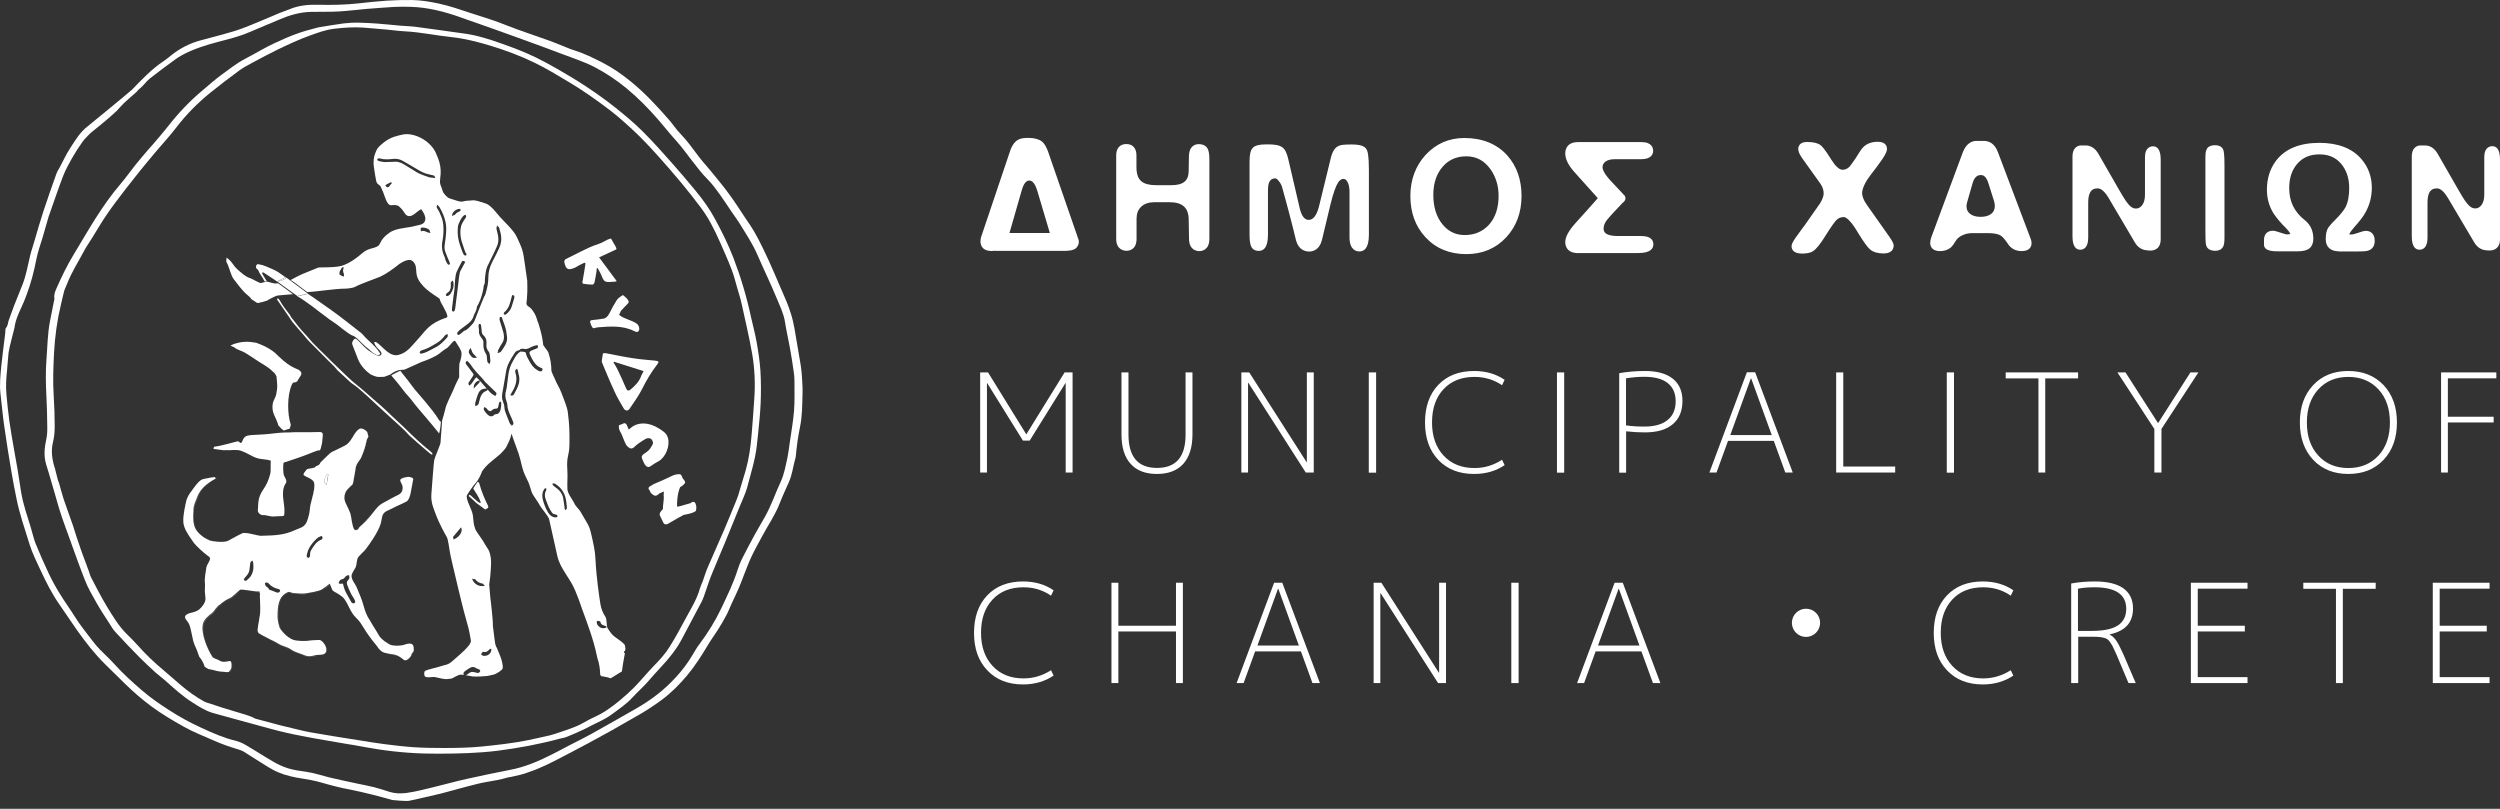
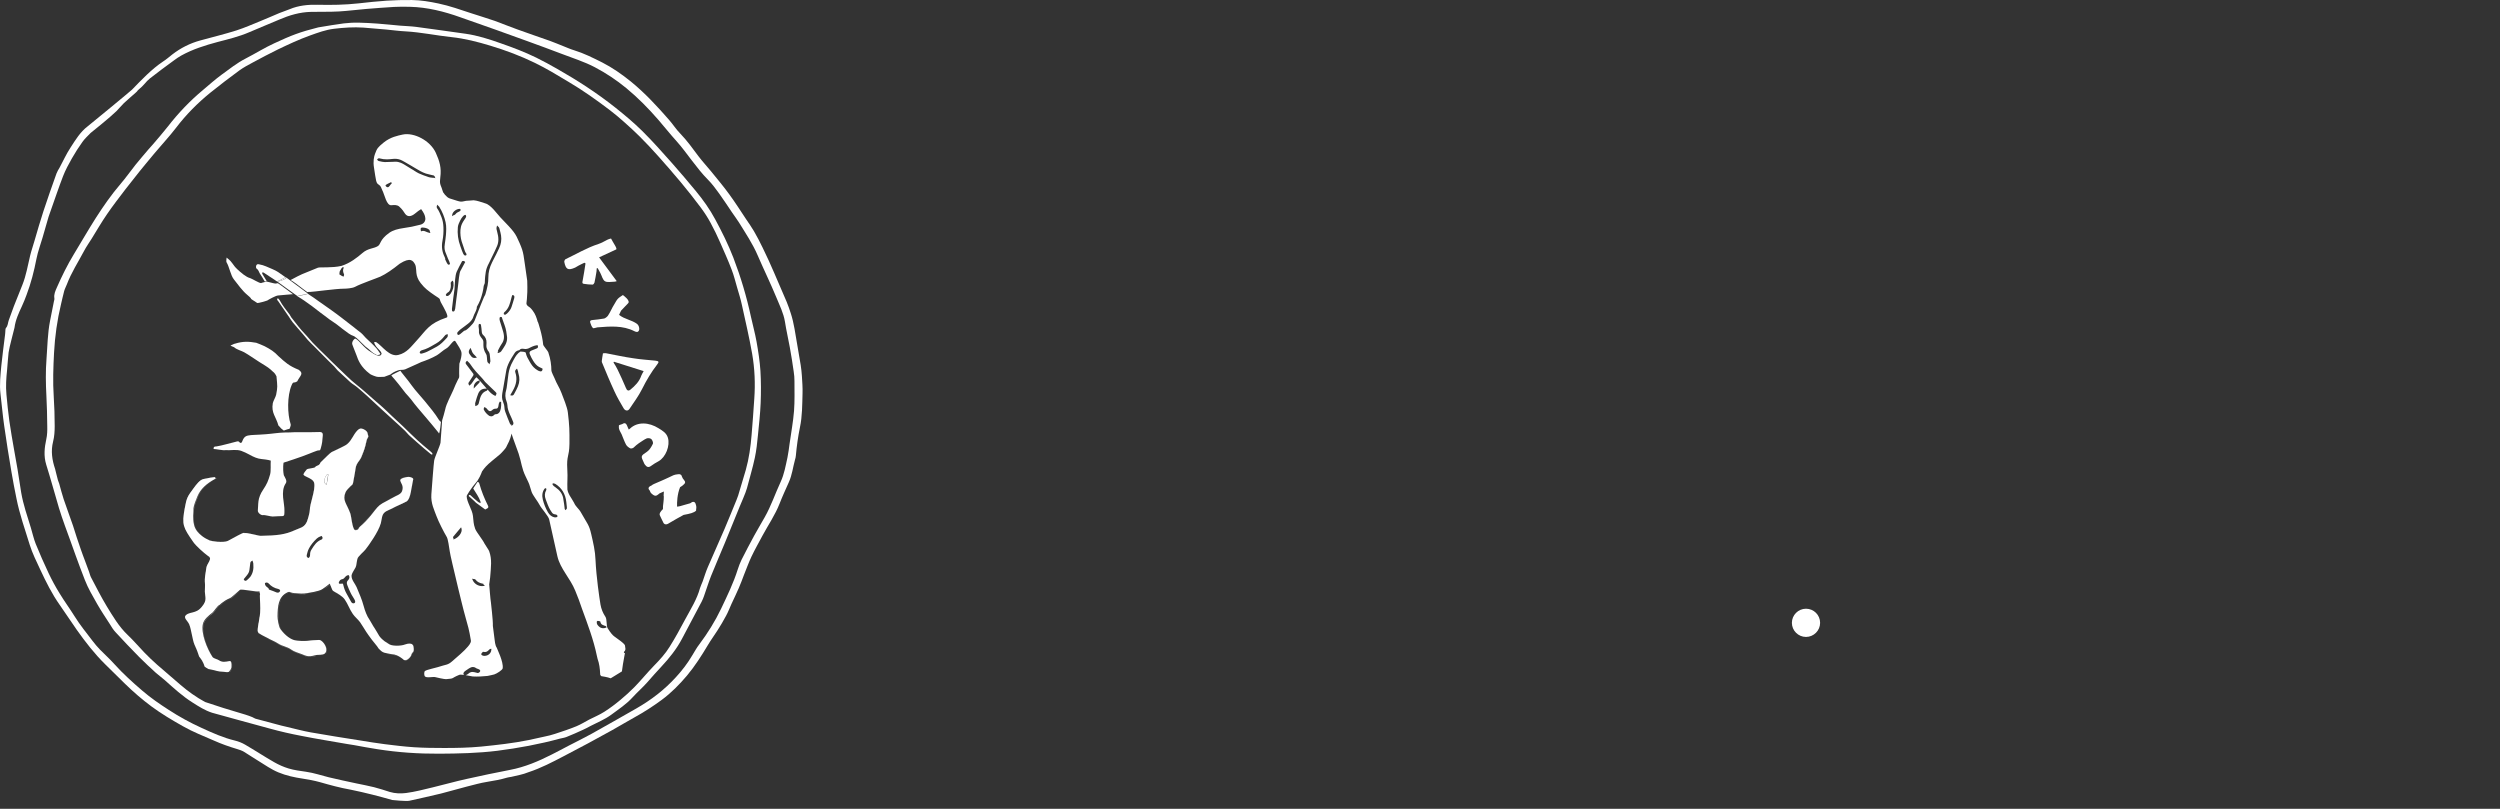
<svg xmlns="http://www.w3.org/2000/svg" width="204" height="66" viewBox="0 0 204 66" fill="none">
  <rect x="0" y="0" width="204" height="66" fill="#333333" stroke="none" />
-   <path d="M79.981 38.561V30.387H80.623L83.734 35.423H83.76L86.872 30.387H87.522V38.561H86.96V31.257H86.942L84.024 35.951H83.47L80.552 31.257H80.535V38.561H79.981ZM94.413 38.183C95.969 38.183 96.743 37.278 96.743 35.459V30.387H97.305V35.45C97.305 36.496 97.05 37.295 96.558 37.849C96.057 38.403 95.336 38.675 94.404 38.675C93.473 38.675 92.752 38.403 92.26 37.849C91.759 37.304 91.513 36.496 91.513 35.45V30.387H92.084V35.459C92.084 37.278 92.858 38.183 94.413 38.183ZM101.295 38.561V30.387H101.937L106.622 37.717H106.639V30.387H107.202V38.561H106.552L101.867 31.24H101.84V38.561H101.295ZM111.693 30.387H112.291V38.57H111.693V30.387ZM120.316 30.756C119.252 30.756 118.408 31.09 117.784 31.767C117.16 32.435 116.853 33.34 116.853 34.474C116.853 35.599 117.169 36.505 117.802 37.181C118.435 37.858 119.27 38.192 120.316 38.192C121.133 38.192 121.88 37.964 122.566 37.515L122.777 37.955C122.065 38.438 121.239 38.675 120.281 38.675C119.068 38.675 118.101 38.297 117.371 37.533C116.642 36.768 116.281 35.749 116.281 34.474C116.281 33.182 116.642 32.163 117.363 31.407C118.083 30.651 119.059 30.273 120.281 30.273C121.239 30.273 122.074 30.51 122.777 30.994L122.566 31.433C121.889 30.976 121.142 30.756 120.316 30.756ZM127.048 30.387H127.637V38.57H127.048V30.387ZM132.138 30.449C132.806 30.334 133.509 30.273 134.229 30.273C135.223 30.273 135.979 30.484 136.506 30.906C137.033 31.328 137.288 31.934 137.288 32.716C137.288 33.542 137.024 34.175 136.497 34.615C135.97 35.063 135.214 35.283 134.229 35.283C133.72 35.283 133.21 35.256 132.691 35.195V38.57H132.129V30.449H132.138ZM132.691 34.712C133.166 34.782 133.658 34.808 134.186 34.808C135.003 34.808 135.636 34.632 136.075 34.272C136.515 33.92 136.734 33.411 136.734 32.751C136.734 32.092 136.515 31.6 136.084 31.257C135.653 30.914 135.012 30.747 134.177 30.747C133.676 30.747 133.175 30.791 132.683 30.87V34.712H132.691ZM139.486 38.561L142.544 30.378H143.221L146.289 38.561H145.682L144.742 35.977H141.006L140.066 38.561H139.486ZM141.191 35.502H144.575L142.896 30.879H142.869L141.191 35.502ZM150.411 30.387V38.069H154.647V38.561H149.831V30.387H150.411ZM158.857 30.387H159.446V38.57H158.857V30.387ZM163.665 30.387H169.572V30.879H166.891V38.561H166.337V30.879H163.665V30.387ZM173.439 30.387L176.085 34.509H176.111L178.739 30.387H179.39L176.375 35.002V38.561H175.795V35.002L172.78 30.387H173.439ZM194.499 37.524C193.769 38.297 192.811 38.675 191.624 38.675C190.438 38.675 189.48 38.289 188.759 37.524C188.038 36.751 187.669 35.74 187.669 34.474C187.669 33.209 188.03 32.198 188.759 31.424C189.48 30.651 190.438 30.273 191.624 30.273C192.811 30.273 193.769 30.66 194.499 31.424C195.228 32.198 195.589 33.209 195.589 34.474C195.589 35.74 195.228 36.751 194.499 37.524ZM189.172 37.172C189.787 37.849 190.605 38.192 191.624 38.192C192.644 38.192 193.461 37.849 194.086 37.172C194.71 36.496 195.017 35.59 195.017 34.474C195.017 33.358 194.71 32.453 194.086 31.776C193.461 31.099 192.644 30.756 191.624 30.756C190.605 30.756 189.787 31.099 189.172 31.776C188.548 32.453 188.241 33.358 188.241 34.474C188.241 35.599 188.548 36.496 189.172 37.172ZM203.701 30.87H199.746V34.008H203.481V34.474H199.746V38.561H199.192V30.387H203.701V30.87ZM83.514 47.922C82.451 47.922 81.607 48.256 80.983 48.933C80.359 49.609 80.051 50.506 80.051 51.64C80.051 52.765 80.368 53.67 81.001 54.347C81.633 55.024 82.468 55.358 83.514 55.358C84.332 55.358 85.079 55.129 85.764 54.69L85.975 55.129C85.263 55.604 84.428 55.85 83.479 55.85C82.266 55.85 81.299 55.472 80.57 54.707C79.84 53.943 79.48 52.923 79.48 51.649C79.48 50.357 79.84 49.337 80.561 48.581C81.282 47.825 82.257 47.447 83.479 47.447C84.437 47.447 85.272 47.685 85.975 48.168L85.764 48.608C85.088 48.142 84.341 47.922 83.514 47.922ZM91.258 47.553V51.06H95.96V47.553H96.523V55.736H95.96V51.526H91.258V55.736H90.695V47.553H91.258ZM100.909 55.736L103.967 47.553H104.635L107.703 55.736H107.096L106.156 53.152H102.42L101.48 55.736H100.909ZM102.605 52.677H105.989L104.31 48.045H104.284L102.605 52.677ZM112.089 55.736V47.553H112.722L117.406 54.883H117.433V47.553H117.995V55.736H117.345L112.66 48.405H112.634V55.736H112.089ZM123.322 47.553H123.919V55.736H123.322V47.553ZM128.692 55.736L131.751 47.553H132.419L135.486 55.736H134.88L133.939 53.152H130.204L129.263 55.736H128.692ZM130.397 52.677H133.781L132.102 48.045H132.076L130.397 52.677ZM161.828 47.922C160.765 47.922 159.921 48.256 159.297 48.933C158.673 49.609 158.365 50.506 158.365 51.64C158.365 52.765 158.682 53.67 159.315 54.347C159.947 55.024 160.791 55.358 161.828 55.358C162.637 55.358 163.393 55.129 164.078 54.69L164.289 55.129C163.577 55.604 162.751 55.85 161.793 55.85C160.58 55.85 159.613 55.472 158.884 54.707C158.154 53.943 157.794 52.923 157.794 51.649C157.794 50.357 158.154 49.337 158.875 48.581C159.596 47.825 160.571 47.447 161.793 47.447C162.751 47.447 163.586 47.685 164.289 48.168L164.078 48.608C163.41 48.142 162.654 47.922 161.828 47.922ZM169.009 55.736V47.614C169.616 47.5 170.257 47.447 170.952 47.447C171.98 47.447 172.754 47.641 173.272 48.01C173.791 48.388 174.054 48.933 174.054 49.654C174.054 50.796 173.422 51.499 172.156 51.763V51.789C172.34 51.877 172.516 52.035 172.674 52.255C172.833 52.484 173.026 52.853 173.255 53.363L174.274 55.736H173.685L172.71 53.424C172.578 53.125 172.472 52.897 172.393 52.739C172.305 52.58 172.217 52.44 172.121 52.317C172.032 52.2 171.909 52.114 171.769 52.071C171.637 52.027 171.497 52 171.347 51.983C171.198 51.965 170.978 51.956 170.697 51.956H169.581V55.736H169.009ZM169.572 51.482H170.688C171.655 51.482 172.367 51.332 172.824 51.033C173.272 50.735 173.501 50.278 173.501 49.68C173.501 48.511 172.639 47.922 170.908 47.922C170.416 47.922 169.967 47.957 169.563 48.036V51.482H169.572ZM179.337 48.036V51.06H183.178V51.526H179.337V55.252H183.398V55.736H178.774V47.553H183.398V48.036H179.337ZM187.95 47.553H193.857V48.045H191.176V55.736H190.614V48.045H187.95V47.553ZM199.078 48.036V51.06H202.919V51.526H199.078V55.252H203.147V55.736H198.515V47.553H203.147V48.036H199.078ZM80.913 20.481C80.069 20.481 80.007 19.892 80.007 19.708C80.007 19.541 80.043 19.348 80.122 19.154L82.416 12.342C82.486 12.14 82.556 11.973 82.635 11.85C82.723 11.71 82.82 11.595 82.934 11.498C83.057 11.402 83.207 11.332 83.374 11.296C83.523 11.261 83.699 11.252 83.901 11.252C84.393 11.252 84.763 11.349 85.017 11.543C85.193 11.674 85.36 11.938 85.51 12.334L87.918 19.295C87.927 19.312 87.936 19.348 87.944 19.383C87.997 19.479 88.032 19.594 88.032 19.734C88.032 19.901 87.979 20.042 87.874 20.165C87.769 20.332 87.522 20.437 87.171 20.455C87.118 20.455 87.083 20.455 87.048 20.464C86.995 20.473 86.933 20.473 86.872 20.473H81.282C81.247 20.473 81.212 20.473 81.159 20.464C81.071 20.473 80.983 20.481 80.913 20.481ZM85.668 19.014L84.639 15.559C84.525 15.181 84.323 14.733 83.998 14.733C83.901 14.733 83.602 14.733 83.382 15.498L82.372 19.014H85.668ZM97.868 20.49C97.621 20.49 97.041 20.393 97.024 19.497L96.997 17.889C96.98 16.948 96.488 16.5 95.433 16.5H94.202C93.737 16.5 93.376 16.623 93.121 16.869C92.866 17.106 92.743 17.431 92.743 17.853V19.488C92.743 20.393 92.119 20.464 91.926 20.464C91.733 20.464 91.082 20.393 91.082 19.488V12.668C91.082 12.096 91.39 11.753 91.908 11.753C92.427 11.753 92.734 12.096 92.734 12.668V13.678C92.743 14.214 92.875 14.592 93.148 14.803C93.394 15.005 93.789 15.111 94.334 15.111H95.565C96.549 15.111 96.98 14.768 96.997 13.968L97.015 12.764C97.032 11.859 97.578 11.762 97.815 11.762C98.219 11.762 98.421 11.938 98.518 12.087C98.632 12.272 98.685 12.553 98.685 13.002V19.479C98.685 20.42 98.061 20.49 97.868 20.49ZM106.833 20.525C106.525 20.525 105.98 20.411 105.76 19.629C105.611 19.022 105.453 18.363 105.259 17.634C105.066 16.904 104.855 16.104 104.609 15.234C104.548 15.05 104.442 14.874 104.31 14.724C104.17 14.566 104.099 14.557 104.099 14.557C103.897 14.557 103.466 14.557 103.466 15.48V19.145C103.466 20.024 103.22 20.473 102.728 20.473C102.385 20.473 102.218 20.323 102.139 20.191C102.016 19.998 101.963 19.673 101.963 19.154V13.213C101.963 12.597 102.043 12.254 102.227 12.07C102.394 11.868 102.763 11.78 103.422 11.78C104.038 11.78 104.407 11.85 104.627 12.017C104.846 12.158 105.013 12.483 105.136 13.037L106.077 17.08C106.305 17.941 106.675 17.941 106.798 17.941C107.176 17.941 107.466 17.546 107.65 16.763L108.591 12.905C108.722 12.351 108.942 12.017 109.267 11.894C109.373 11.841 109.584 11.789 110.278 11.789C110.964 11.789 111.342 11.903 111.5 12.175C111.597 12.325 111.702 12.65 111.702 13.889V19.163C111.702 20.279 111.289 20.517 110.937 20.517C110.63 20.517 110.12 20.367 110.12 19.356V15.665C110.12 15.296 110.058 15.005 109.927 14.795C109.821 14.628 109.716 14.601 109.628 14.601C109.522 14.601 109.355 14.636 109.188 14.891C108.995 15.19 108.784 15.797 108.564 16.693L107.87 19.585C107.668 20.393 107.132 20.525 106.833 20.525ZM119.648 20.736C118.277 20.736 117.16 20.27 116.317 19.356C115.499 18.477 115.086 17.352 115.086 15.99C115.086 14.671 115.508 13.538 116.334 12.632C117.187 11.718 118.25 11.261 119.49 11.261C120.966 11.261 122.144 11.745 122.997 12.685C123.77 13.564 124.157 14.671 124.157 15.981C124.157 17.343 123.735 18.477 122.9 19.374C122.056 20.279 120.966 20.736 119.648 20.736ZM119.648 12.755C118.874 12.755 118.233 13.028 117.749 13.573C117.222 14.162 116.958 14.944 116.958 15.902C116.958 16.878 117.204 17.686 117.697 18.293C118.18 18.89 118.778 19.18 119.516 19.18C120.333 19.18 120.984 18.899 121.511 18.328C122.021 17.757 122.285 16.966 122.285 15.981C122.285 15.164 122.065 14.434 121.617 13.801C121.116 13.107 120.474 12.755 119.648 12.755ZM128.806 20.657C127.831 20.657 127.725 20.033 127.725 19.761C127.725 19.339 127.998 18.838 128.551 18.214L129.448 17.221C129.677 16.966 129.887 16.72 130.09 16.5C130.221 16.35 130.318 16.236 130.38 16.166L128.446 14.012C127.971 13.476 127.725 12.975 127.725 12.518C127.725 12.237 127.831 11.595 128.78 11.595H133.948C134.801 11.595 134.897 12.087 134.897 12.307C134.897 12.562 134.766 12.993 133.895 12.993H131.724C131.417 12.993 131.171 13.063 130.995 13.195C130.837 13.318 130.766 13.467 130.766 13.643C130.766 13.784 130.846 14.091 131.355 14.671C131.566 14.9 131.76 15.102 131.927 15.278C132.076 15.427 132.217 15.577 132.34 15.717C132.41 15.805 132.463 15.858 132.489 15.884C132.551 15.92 132.612 16.008 132.63 16.113C132.656 16.236 132.612 16.359 132.524 16.447L132.366 16.596C132.278 16.684 132.173 16.79 132.076 16.904L131.645 17.361C131.47 17.555 131.329 17.704 131.232 17.827C131.153 17.924 131.092 17.985 131.074 18.02C130.933 18.223 130.863 18.416 130.854 18.618C130.846 18.776 130.889 18.899 130.977 18.996C131.144 19.163 131.496 19.26 131.988 19.26H133.939C134.792 19.26 134.915 19.681 134.915 19.936C134.915 20.262 134.704 20.648 133.693 20.648H128.806V20.657ZM153.698 20.683C153.223 20.683 152.854 20.569 152.599 20.358C152.371 20.165 152.046 19.699 151.562 18.908C150.903 17.801 150.551 17.713 150.464 17.713C150.226 17.713 150.033 17.783 149.866 17.941C149.734 18.073 149.47 18.416 148.925 19.286C148.53 19.928 148.205 20.332 147.923 20.508C147.73 20.631 147.44 20.692 147.036 20.692C146.271 20.692 146.192 20.27 146.192 20.095C146.192 19.963 146.245 19.805 146.482 19.453L147.167 18.504H147.176L148.521 16.588C148.714 16.271 148.811 15.981 148.811 15.779C148.811 15.489 148.706 15.199 148.495 14.918L147.018 12.852C146.825 12.562 146.737 12.342 146.737 12.149C146.737 11.877 146.921 11.586 147.431 11.586C147.95 11.586 148.31 11.665 148.539 11.832C148.67 11.929 148.899 12.158 149.453 13.054C149.787 13.582 150.094 13.854 150.358 13.854C150.578 13.854 150.762 13.766 150.938 13.582C151 13.502 151.14 13.327 151.404 12.94C151.527 12.738 151.633 12.58 151.712 12.448C151.8 12.316 151.852 12.237 151.879 12.202C152.177 11.78 152.635 11.569 153.223 11.569C153.927 11.569 153.979 12.008 153.979 12.14C153.979 12.334 153.883 12.641 153.171 13.582C152.951 13.872 152.766 14.1 152.635 14.285C152.503 14.461 152.415 14.584 152.371 14.654C152.09 15.102 151.949 15.471 151.949 15.753C151.949 16.016 152.072 16.341 152.327 16.702L154.173 19.321C154.463 19.734 154.524 19.91 154.524 20.059C154.515 20.218 154.454 20.683 153.698 20.683ZM164.966 20.49C164.465 20.49 164.07 20.27 163.823 19.866C163.533 19.427 163.331 19.26 163.217 19.198C163.006 19.084 162.663 19.022 162.215 19.022H160.932C160.642 19.022 160.369 19.084 160.114 19.207C159.877 19.321 159.71 19.462 159.613 19.62C159.455 19.892 159.306 20.086 159.183 20.2C158.945 20.393 158.655 20.49 158.304 20.49C157.557 20.49 157.504 19.98 157.504 19.822C157.504 19.699 157.53 19.558 157.583 19.392L160.158 12.448C160.457 11.665 160.932 11.498 161.275 11.498H161.89C162.25 11.498 162.751 11.657 163.032 12.421L165.704 19.488C165.748 19.594 165.775 19.717 165.775 19.849C165.775 20.007 165.722 20.49 164.966 20.49ZM161.644 14.285C161.424 14.285 161.125 14.355 160.949 14.997L160.519 16.5C160.483 16.632 160.466 16.737 160.466 16.834C160.466 17.089 160.554 17.282 160.747 17.44C160.949 17.607 161.239 17.695 161.617 17.695C161.995 17.695 162.294 17.607 162.496 17.44C162.69 17.282 162.778 17.071 162.778 16.79C162.778 16.667 162.751 16.535 162.707 16.386L162.277 15.023C162.066 14.285 161.749 14.285 161.644 14.285ZM175.285 20.429C174.828 20.429 174.459 20.209 174.213 19.796L172.05 16.131C171.752 15.638 171.453 15.375 171.189 15.375C170.934 15.375 170.398 15.375 170.398 16.535V19.4C170.398 20.253 169.985 20.376 169.748 20.376C169.458 20.376 169.115 20.191 169.115 19.295V12.791C169.115 11.938 169.66 11.868 169.827 11.868H170.178C170.6 11.868 170.952 12.087 171.215 12.527L172.956 15.559C173.132 15.867 173.29 16.113 173.422 16.324C173.553 16.517 173.668 16.667 173.773 16.772C173.94 16.939 174.107 17.018 174.292 17.018C174.503 17.018 174.67 16.922 174.819 16.72C174.96 16.517 175.03 16.236 175.03 15.884V12.808C175.03 11.999 175.531 11.938 175.689 11.938C175.97 11.938 176.313 12.123 176.313 13.019V19.523C176.313 20.376 175.689 20.446 175.496 20.446H175.285V20.429ZM180.778 20.464C180.216 20.464 180.066 20.183 180.022 20.015C179.996 19.945 179.961 19.734 179.961 18.82V12.931C179.961 12.457 179.996 12.307 180.058 12.202C180.084 12.114 180.242 11.85 180.726 11.85C181.174 11.85 181.341 12.043 181.411 12.202C181.464 12.334 181.517 12.588 181.517 13.502V19.392C181.517 19.717 181.49 19.936 181.429 20.086C181.367 20.218 181.209 20.464 180.778 20.464ZM190.86 20.508C190.174 20.508 189.779 20.147 189.779 19.523C189.779 19.137 189.84 18.838 189.963 18.609L190.148 18.372C190.253 18.249 190.368 18.117 190.526 17.968C190.746 17.748 190.939 17.537 191.088 17.352C191.229 17.177 191.334 17.027 191.396 16.904C191.598 16.509 191.695 15.981 191.695 15.339C191.695 14.531 191.466 13.863 191.018 13.344C190.587 12.843 190.016 12.597 189.269 12.597C188.504 12.597 187.915 12.843 187.467 13.353C187.019 13.863 186.799 14.531 186.799 15.348C186.799 16.438 187.212 17.291 188.074 17.968C188.531 18.328 188.768 18.838 188.768 19.479C188.768 19.831 188.654 20.103 188.443 20.27C188.249 20.429 187.924 20.508 187.476 20.508H185.894C185.551 20.508 184.742 20.508 184.742 19.963V19.576C184.742 19.11 185.015 18.829 185.463 18.829C185.551 18.829 185.692 18.846 186.122 18.996C186.491 19.119 186.579 19.128 186.579 19.128C186.738 19.128 186.843 19.11 186.887 19.093C186.861 19.022 186.781 18.855 186.491 18.565C186.132 18.218 185.808 17.835 185.525 17.423C185.164 16.843 184.98 16.192 184.98 15.48C184.98 14.592 185.217 13.81 185.692 13.16C186.421 12.166 187.616 11.657 189.26 11.657C190.772 11.657 191.923 12.096 192.679 12.966C193.251 13.626 193.541 14.417 193.541 15.313C193.541 16.043 193.365 16.72 193.022 17.335C192.855 17.651 192.547 18.047 192.108 18.539C191.739 18.961 191.704 19.11 191.704 19.128C191.712 19.128 191.756 19.137 191.835 19.137C191.976 19.137 192.169 19.093 192.398 19.005C192.714 18.89 192.917 18.838 193.066 18.838C193.409 18.838 193.778 19.049 193.778 19.655C193.778 20.218 193.426 20.402 193.215 20.455C193.145 20.481 192.987 20.517 192.451 20.517H190.86V20.508ZM202.98 20.429C202.523 20.429 202.154 20.209 201.908 19.796L199.737 16.131C199.438 15.638 199.139 15.375 198.876 15.375C198.621 15.375 198.085 15.375 198.085 16.535V19.4C198.085 20.253 197.672 20.376 197.434 20.376C197.144 20.376 196.801 20.191 196.801 19.295V12.791C196.801 11.938 197.346 11.868 197.513 11.868H197.865C198.287 11.868 198.638 12.087 198.902 12.527L200.642 15.559C200.818 15.867 200.976 16.122 201.108 16.324C201.24 16.517 201.354 16.667 201.46 16.763C201.627 16.93 201.794 17.009 201.978 17.009C202.189 17.009 202.356 16.913 202.506 16.711C202.646 16.509 202.717 16.227 202.717 15.876V12.799C202.717 11.991 203.218 11.929 203.376 11.929C203.666 11.929 204 12.114 204 13.01V19.515C204 20.367 203.376 20.437 203.183 20.437H202.98V20.429Z" fill="white" />
  <path fill-rule="evenodd" clip-rule="evenodd" d="M148.521 50.823C148.521 51.456 148.002 51.974 147.369 51.974C146.737 51.974 146.218 51.456 146.218 50.823C146.218 50.19 146.737 49.671 147.369 49.671C148.002 49.671 148.521 50.181 148.521 50.823Z" fill="white" />
  <path d="M16.275 53.609C16.064 52.958 16.055 53.029 15.889 52.615C15.722 52.22 15.634 51.376 15.467 50.981C15.344 50.708 14.974 50.444 15.185 50.234C15.405 50.023 15.669 50.04 15.959 49.935C16.223 49.829 16.346 49.715 16.495 49.539C16.952 49.003 16.759 48.766 16.741 48.3C16.741 48.256 16.767 47.702 16.75 47.632C16.706 47.166 16.811 46.806 16.864 46.357C16.908 46.015 17.374 45.628 17.066 45.434H17.058C17.356 45.637 16.89 46.015 16.855 46.357C16.803 46.806 16.697 47.175 16.741 47.632C16.759 47.693 16.732 48.256 16.732 48.3C16.75 48.766 16.943 49.003 16.486 49.539C16.337 49.715 16.214 49.838 15.95 49.935C15.66 50.049 15.396 50.023 15.177 50.234C14.966 50.436 15.335 50.699 15.458 50.972C15.634 51.367 15.722 52.211 15.88 52.607C16.055 53.029 16.055 52.958 16.275 53.609C16.267 53.6 16.539 53.943 16.583 54.083C16.618 54.092 16.706 54.417 16.741 54.435H16.75C16.724 54.417 16.627 54.092 16.592 54.083C16.548 53.952 16.275 53.609 16.275 53.609ZM18.754 53.987C18.798 53.978 18.824 53.987 18.851 54.004C18.824 53.978 18.789 53.969 18.754 53.987C18.42 54.048 18.165 54.101 17.892 53.908C17.805 53.846 17.541 53.785 17.427 53.697C17.541 53.785 17.805 53.855 17.901 53.916C18.165 54.101 18.42 54.048 18.754 53.987ZM27.148 48.133C27.13 48.071 26.998 47.773 26.963 47.676H26.954C26.998 47.79 27.121 48.063 27.148 48.133ZM15.809 44.266C14.966 43.035 14.86 42.842 15.098 41.506C15.256 40.618 15.326 40.539 15.845 39.827C16.029 39.572 16.328 39.176 16.627 39.106C17.014 39.01 17.409 38.957 17.541 38.948C17.541 38.948 17.532 38.948 17.532 38.939C17.4 38.948 17.005 39.01 16.618 39.097C16.31 39.168 16.02 39.563 15.836 39.818C15.317 40.521 15.247 40.609 15.089 41.497C14.86 42.842 14.957 43.035 15.809 44.266C16.003 44.556 16.653 45.136 16.996 45.382C16.653 45.136 16.012 44.564 15.809 44.266ZM21.101 51.64C21.013 51.49 21.101 51.165 21.118 50.989C21.197 50.418 21.268 50.26 21.276 49.68C21.276 49.161 21.197 48.625 21.259 48.537C21.241 48.52 21.233 48.318 21.206 48.3H21.197C21.215 48.335 21.224 48.52 21.241 48.528C21.18 48.616 21.259 49.144 21.259 49.671C21.259 50.251 21.18 50.409 21.101 50.981C21.074 51.157 20.995 51.482 21.074 51.631C21.101 51.675 21.153 51.719 21.215 51.763C21.171 51.719 21.118 51.675 21.101 51.64ZM25.117 52.343C25.68 52.282 25.513 52.325 26.067 52.273C26.119 52.264 26.181 52.29 26.251 52.334C26.195 52.293 26.128 52.269 26.058 52.264C25.504 52.317 25.671 52.264 25.117 52.343C24.871 52.369 24.335 52.343 24.089 52.299C23.984 52.273 23.781 52.211 23.544 52.035C23.79 52.211 23.992 52.282 24.098 52.308C24.344 52.352 24.88 52.369 25.117 52.343ZM30.4 52.264C30.224 52.027 30.048 51.763 29.934 51.614C29.758 51.35 29.609 51.077 29.424 50.814C29.257 50.585 28.994 50.383 28.835 50.146C28.545 49.724 28.457 49.372 28.167 48.95C28.079 48.819 27.93 48.695 27.763 48.581C27.93 48.695 28.071 48.81 28.167 48.95C28.457 49.372 28.545 49.724 28.835 50.146C28.994 50.374 29.257 50.585 29.424 50.814C29.609 51.077 29.758 51.35 29.934 51.614C30.04 51.754 30.215 52.018 30.4 52.264C30.444 52.334 30.831 52.765 30.927 52.95C31.024 53.046 31.094 53.117 31.165 53.178C31.094 53.117 31.024 53.046 30.936 52.958C30.839 52.774 30.461 52.334 30.4 52.264ZM33.089 52.589C33.292 52.51 33.529 52.475 33.661 52.598C33.529 52.475 33.283 52.51 33.089 52.589C32.676 52.739 31.956 52.747 31.701 52.528C31.586 52.466 31.49 52.396 31.411 52.334C31.499 52.396 31.595 52.457 31.709 52.528C31.964 52.756 32.685 52.747 33.089 52.589ZM21.294 43.729C22.63 43.703 23.272 43.65 24.151 43.246C24.52 43.079 24.81 43.044 25.012 42.692C25.144 42.464 25.293 41.787 25.293 41.69C25.293 41.075 25.777 40.02 25.654 39.414C25.627 39.291 25.53 39.194 25.407 39.115C25.522 39.194 25.618 39.291 25.645 39.414C25.768 40.02 25.284 41.075 25.284 41.69C25.284 41.787 25.135 42.455 24.994 42.692C24.783 43.053 24.502 43.079 24.133 43.246C23.263 43.65 22.621 43.703 21.294 43.729C21.083 43.729 20.186 43.457 19.967 43.501L19.976 43.51C20.186 43.466 21.083 43.738 21.294 43.729ZM33.01 53.89C32.993 53.872 32.94 53.82 32.852 53.758C32.94 53.828 32.993 53.881 33.01 53.89ZM29.372 42.947C29.662 42.71 29.943 42.42 30.338 41.936C30.734 41.444 30.857 41.251 31.209 41.049C31.534 40.864 31.841 40.732 32.052 40.592C32.316 40.425 32.703 40.346 32.808 40.055C32.966 39.598 32.694 39.431 32.659 39.176C32.659 39.15 32.703 38.965 33.318 38.895C33.371 38.886 33.59 38.913 33.687 39.001C33.599 38.913 33.371 38.886 33.309 38.895C32.694 38.965 32.65 39.141 32.659 39.176C32.694 39.423 32.966 39.598 32.808 40.055C32.703 40.346 32.307 40.425 32.052 40.592C31.841 40.723 31.534 40.864 31.209 41.049C30.857 41.251 30.734 41.444 30.347 41.936C29.934 42.411 29.653 42.701 29.372 42.947C29.204 43.088 29.284 43.22 28.994 43.237C28.976 43.237 28.967 43.237 28.95 43.228C28.967 43.237 28.985 43.246 29.002 43.246C29.292 43.228 29.213 43.088 29.372 42.947ZM25.047 38.306C25.117 38.227 25.689 38.192 25.741 38.113C25.821 37.964 26.067 38.051 26.172 37.735C26.541 37.375 26.954 36.953 27.078 36.891C27.288 36.777 28.159 36.408 28.334 36.25C28.747 35.898 28.809 35.511 29.187 35.116C29.354 34.949 29.459 34.931 29.662 35.01C29.468 34.931 29.354 34.949 29.187 35.124C28.809 35.52 28.747 35.907 28.334 36.258C28.159 36.408 27.288 36.786 27.078 36.9C26.963 36.962 26.55 37.375 26.172 37.744C26.058 38.06 25.821 37.972 25.741 38.122C25.68 38.192 25.1 38.227 25.047 38.306C24.977 38.377 24.801 38.614 24.775 38.702C24.766 38.737 24.792 38.772 24.836 38.807C24.792 38.772 24.775 38.746 24.783 38.711C24.801 38.623 24.986 38.385 25.047 38.306Z" fill="white" />
  <path d="M18.631 44.134C19.167 43.861 19.835 43.448 19.95 43.492C19.87 43.422 19.176 43.852 18.631 44.134C18.209 44.336 17.207 44.143 17.128 44.107C16.917 44.02 16.706 43.897 16.513 43.756C16.706 43.897 16.917 44.02 17.137 44.116C17.216 44.151 18.218 44.345 18.631 44.134ZM19.088 22.802C19.396 23.189 19.765 23.716 20.143 24.032C20.855 24.63 20.055 24.12 20.995 24.727C21.039 24.753 21.769 24.551 21.804 24.525C21.918 24.445 22.49 24.129 22.683 24.111C23.307 24.059 23.588 24.024 23.905 24.006C23.685 23.848 22.841 23.206 22.674 23.11C22.613 23.118 22.586 23.127 22.507 23.136C22.375 23.162 21.576 22.89 21.672 22.986C21.663 23.013 21.321 23.074 21.312 23.101C21.162 23.118 20.556 22.732 20.415 22.696C20.081 22.617 19.642 22.23 19.369 21.976C18.948 21.58 19.009 21.422 18.552 21.07C18.49 21.026 18.57 21.044 18.49 21.026C18.482 21.114 18.447 21.334 18.482 21.395C18.719 21.782 18.816 22.468 19.088 22.802ZM23.061 22.855C22.964 22.89 22.868 22.925 22.771 22.951C22.718 22.969 22.692 22.969 22.736 22.96C22.692 22.96 22.639 22.96 22.595 22.951C22.894 23.18 24.116 24.05 24.265 24.155L25.127 23.962C25.135 23.962 25.135 23.971 25.144 23.971C25.056 23.909 23.72 22.916 23.395 22.67C23.325 22.714 23.263 22.749 23.193 22.793C23.122 22.819 23.087 22.846 23.061 22.855ZM16.996 45.382C17.023 45.4 17.04 45.408 17.058 45.426C17.04 45.417 17.023 45.4 16.996 45.382Z" fill="white" />
  <path d="M17.559 39.115C16.873 39.493 16.398 39.932 16.152 40.504C16.038 40.776 15.836 41.277 15.827 41.479C15.801 41.866 15.748 42.253 15.862 42.806C15.941 43.202 16.205 43.518 16.53 43.764C16.214 43.518 15.95 43.211 15.871 42.815C15.757 42.27 15.818 41.884 15.836 41.488C15.845 41.286 16.047 40.785 16.161 40.512C16.398 39.932 16.873 39.502 17.559 39.115C17.664 39.071 17.673 39.036 17.585 38.974C17.655 39.036 17.647 39.062 17.559 39.115ZM29.987 35.309C30.031 35.608 30.119 35.546 29.978 35.766C29.89 35.898 29.899 36.03 29.802 36.355C29.715 36.68 29.618 36.918 29.495 37.234C29.337 37.63 29.064 37.744 29.003 38.236C28.959 38.544 28.95 38.57 28.809 39.352C28.774 39.554 28.712 39.546 28.589 39.669C28.449 39.8 28.247 40.003 28.176 40.178C27.921 40.82 28.264 41.04 28.572 41.875C28.66 42.103 28.73 43.123 28.95 43.237C28.739 43.105 28.669 42.103 28.581 41.884C28.273 41.049 27.93 40.838 28.185 40.187C28.255 40.011 28.458 39.809 28.598 39.677C28.721 39.554 28.783 39.572 28.818 39.361C28.959 38.579 28.967 38.552 29.011 38.245C29.073 37.753 29.354 37.638 29.512 37.243C29.635 36.926 29.732 36.689 29.82 36.364C29.908 36.039 29.908 35.907 29.987 35.775C30.128 35.555 30.04 35.617 29.996 35.318C29.987 35.283 29.925 35.177 29.794 35.081C29.917 35.177 29.978 35.283 29.987 35.309ZM25.408 39.115C25.214 38.983 24.951 38.895 24.836 38.807C24.951 38.895 25.206 38.983 25.408 39.115ZM19.967 43.51C19.967 43.501 19.958 43.501 19.958 43.501L19.967 43.51ZM31.402 53.301C31.868 53.424 32.158 53.442 32.228 53.459C32.492 53.521 32.712 53.661 32.861 53.767C32.721 53.661 32.492 53.521 32.228 53.45C32.149 53.433 31.859 53.415 31.402 53.301ZM33.52 40.17C33.485 40.381 33.38 40.811 33.178 40.908C32.791 41.11 32.36 41.277 31.973 41.488C31.657 41.655 31.279 41.708 31.174 42.156C31.147 42.288 31.103 42.569 31.068 42.692C30.866 43.422 30.031 44.547 30.013 44.573C29.671 45.065 29.644 44.969 29.24 45.443C29.073 45.637 29.126 46.094 28.994 46.322C28.862 46.551 28.686 46.815 28.677 46.964C28.669 47.324 28.976 47.623 29.099 47.931C29.31 48.441 29.521 48.906 29.662 49.434C29.767 49.829 29.925 50.269 30.154 50.585C30.251 50.726 30.444 51.104 30.549 51.244C30.62 51.376 30.822 51.666 30.884 51.798C30.91 51.851 31.015 52.062 31.384 52.334C31.024 52.062 30.91 51.851 30.884 51.798C30.813 51.657 30.62 51.376 30.549 51.244C30.444 51.112 30.251 50.726 30.154 50.585C29.925 50.269 29.767 49.829 29.662 49.434C29.521 48.906 29.31 48.441 29.099 47.931C28.976 47.614 28.66 47.316 28.677 46.955C28.686 46.806 28.862 46.533 28.994 46.313C29.126 46.076 29.073 45.628 29.24 45.434C29.653 44.96 29.671 45.057 30.013 44.564C30.031 44.547 30.866 43.422 31.068 42.692C31.103 42.569 31.138 42.279 31.174 42.147C31.279 41.699 31.657 41.646 31.973 41.479C32.36 41.277 32.791 41.101 33.178 40.899C33.389 40.811 33.494 40.381 33.52 40.17C33.67 39.458 33.67 39.335 33.714 39.124C33.718 39.102 33.716 39.08 33.708 39.06C33.7 39.04 33.687 39.022 33.67 39.009C33.696 39.036 33.714 39.08 33.705 39.115C33.67 39.326 33.661 39.449 33.52 40.17ZM26.55 53.371C26.375 53.547 25.997 53.459 25.759 53.521C25.162 53.688 24.986 53.556 24.687 53.442C24.37 53.327 24.028 53.222 23.834 53.081C23.421 52.782 23.131 52.826 22.701 52.545C22.481 52.396 22.094 52.264 21.866 52.114C21.742 52.035 21.417 51.904 21.224 51.772C21.417 51.904 21.751 52.044 21.874 52.123C22.094 52.264 22.481 52.404 22.701 52.554C23.131 52.835 23.421 52.791 23.834 53.09C24.028 53.231 24.379 53.336 24.687 53.45C24.986 53.565 25.162 53.697 25.759 53.53C26.005 53.459 26.383 53.547 26.55 53.371C26.858 53.09 26.533 52.519 26.251 52.334C26.533 52.528 26.84 53.081 26.55 53.371ZM26.339 48.133C26.058 48.318 25.206 48.423 25.118 48.449C24.775 48.528 24.406 48.467 24.063 48.449C23.65 48.423 23.746 48.247 23.404 48.441C22.753 48.81 22.701 49.557 22.692 50.339C22.692 50.559 22.788 51.2 22.92 51.376C23.14 51.684 23.36 51.895 23.553 52.027C23.36 51.886 23.149 51.684 22.929 51.376C22.797 51.192 22.692 50.559 22.701 50.33C22.709 49.548 22.762 48.801 23.412 48.432C23.755 48.238 23.659 48.414 24.072 48.441C24.414 48.467 24.784 48.52 25.126 48.441C25.214 48.432 26.067 48.318 26.339 48.133C26.48 48.045 26.805 47.808 26.963 47.685V47.676L26.339 48.133ZM27.253 48.273C27.35 48.344 27.482 48.397 27.579 48.458C27.64 48.502 27.702 48.537 27.763 48.572C27.702 48.528 27.64 48.493 27.579 48.449C27.482 48.397 27.35 48.335 27.253 48.273ZM19.615 48.177C19.492 48.265 18.93 48.801 18.798 48.854C18.227 49.082 17.858 49.513 17.954 49.399C17.752 49.486 17.523 49.917 17.365 50.04C17.058 50.286 16.68 50.576 16.592 50.963C16.425 51.719 16.917 52.95 17.374 53.653C17.383 53.67 17.401 53.679 17.418 53.697C17.401 53.688 17.392 53.67 17.383 53.661C16.926 52.958 16.434 51.719 16.601 50.972C16.689 50.585 17.067 50.286 17.374 50.049C17.532 49.917 17.761 49.495 17.963 49.399C17.866 49.513 18.235 49.082 18.807 48.854C18.947 48.801 19.501 48.273 19.615 48.177C19.756 48.08 21.048 48.388 21.198 48.3V48.291C21.066 48.388 19.747 48.08 19.615 48.177ZM33.661 52.598C33.705 52.642 33.731 52.695 33.749 52.774C33.837 53.319 33.643 53.134 33.556 53.486C33.538 53.547 33.239 53.96 33.011 53.89L33.019 53.899C33.248 53.969 33.547 53.547 33.564 53.494C33.652 53.143 33.854 53.319 33.758 52.782C33.748 52.712 33.714 52.646 33.661 52.598ZM18.921 54.523C18.921 54.593 18.745 54.839 18.71 54.857C18.587 54.918 18.429 54.857 18.315 54.857C17.735 54.839 17.673 54.742 17.216 54.663C17.031 54.637 17.005 54.62 16.917 54.558C17.014 54.62 17.04 54.637 17.225 54.663C17.682 54.742 17.735 54.839 18.315 54.857C18.429 54.857 18.587 54.918 18.71 54.857C18.754 54.848 18.93 54.602 18.921 54.523C18.939 54.382 18.965 54.075 18.851 53.995C18.956 54.083 18.93 54.373 18.921 54.523ZM16.741 54.444C16.803 54.488 16.847 54.514 16.882 54.54C16.847 54.514 16.803 54.479 16.741 54.444Z" fill="white" />
  <path d="M50.985 53.117C51.073 52.994 51.02 52.871 51.011 52.765C50.994 52.633 51.073 52.598 50.124 51.93C49.992 51.842 49.816 51.631 49.579 51.254C49.473 51.095 49.535 50.515 49.403 50.331C49.198 50.029 49.06 49.688 48.999 49.329C48.911 48.801 48.656 47.07 48.594 45.699C48.568 44.952 48.41 44.31 48.243 43.58C48.067 42.807 47.935 42.763 47.399 41.805C47.241 41.515 46.968 41.339 46.845 41.031C46.801 40.926 46.547 40.548 46.485 40.434C46.344 40.17 46.309 40.029 46.3 39.95C46.274 39.238 46.336 39.019 46.292 38.307C46.221 37.138 46.45 37.313 46.467 36.224C46.476 35.125 46.467 34.738 46.336 33.648C46.292 33.244 45.966 32.453 45.817 32.066C45.632 31.574 45.439 31.354 45.246 30.853C45.184 30.695 44.991 30.37 44.991 30.194C44.991 29.851 44.938 29.306 44.736 28.735C44.709 28.647 44.323 28.208 44.323 28.12C44.288 27.742 44.191 27.267 44.085 26.898C43.857 26.081 43.883 26.283 43.883 26.283C43.883 26.283 43.769 25.826 43.611 25.562C43.206 24.903 43.119 25.122 42.969 24.832C42.916 24.727 43.075 24.428 43.022 22.908C42.688 20.666 42.767 20.684 42.398 19.831C42.038 18.996 41.976 18.926 40.825 17.731C40.587 17.485 40.069 16.72 39.603 16.597C39.225 16.483 38.961 16.368 38.645 16.342C38.592 16.359 38.091 16.377 38.038 16.386C37.529 16.474 37.766 16.535 36.694 16.192C36.575 16.148 36.472 16.072 36.395 15.973C36.28 15.894 36.245 15.779 36.157 15.691C36.061 15.41 36.034 15.34 36.034 15.322C36.026 15.313 36.017 15.278 35.946 15.094C35.876 14.892 35.903 14.707 35.929 14.47C36.034 13.696 35.867 13.143 35.56 12.466C35.103 11.464 33.775 10.787 32.861 10.98C32.466 11.068 31.868 11.174 31.297 11.639C30.831 12.026 30.77 12.097 30.602 12.554C30.515 12.782 30.436 13.178 30.515 13.661C30.69 14.777 30.682 14.927 30.892 15.059C31.103 15.19 31.095 15.322 31.191 15.516C31.393 15.894 31.534 16.808 31.956 16.746C32.158 16.72 32.395 16.711 32.562 16.843C32.844 17.089 32.94 17.273 33.055 17.441C33.257 17.722 33.547 17.678 33.846 17.441C34.206 17.159 34.066 17.256 34.364 17.063C34.575 17.353 34.69 17.564 34.707 17.81C34.733 18.091 34.531 18.284 34.294 18.337C33.503 18.522 33.696 18.495 32.888 18.618C32.483 18.68 32.088 18.768 31.754 19.005C30.972 19.568 31.086 19.919 30.84 20.077C30.497 20.297 30.04 20.244 29.583 20.64C29.143 21.018 28.581 21.466 27.869 21.695C27.096 21.879 26.093 21.782 25.944 21.844C25.759 21.914 24.837 22.292 24.652 22.371C23.975 22.688 24.063 22.679 23.72 22.846C23.773 22.899 23.87 22.943 23.896 22.96C24.3 23.233 24.678 23.558 25.083 23.839C25.162 23.822 25.241 23.804 25.294 23.822C25.513 23.822 27.438 23.558 28.027 23.558C28.238 23.558 28.739 23.532 28.985 23.4C29.416 23.162 30.805 22.679 31.033 22.574C31.49 22.363 32.026 21.993 32.615 21.519C33.503 20.956 33.705 21.273 33.872 21.58C33.986 21.791 33.942 22.248 34.013 22.477C34.092 22.749 34.162 22.943 34.584 23.4C34.839 23.681 35.384 24.05 35.779 24.305C35.946 24.41 35.867 24.472 35.973 24.665C36.272 25.202 36.641 25.843 36.456 25.905C34.971 26.406 34.795 26.933 34.013 27.777C33.556 28.269 33.204 28.797 32.501 28.963C31.78 29.139 31.209 28.252 30.726 27.935C30.655 27.891 30.506 27.891 30.532 27.97C30.708 28.436 31.024 28.515 31.139 28.84C31.112 28.999 30.972 29.218 30.268 28.726C29.653 28.366 29.328 27.768 28.994 27.628C28.95 27.61 28.792 27.777 28.757 27.9C28.695 28.049 28.774 28.172 28.853 28.383C28.959 28.665 29.02 28.788 29.091 28.99C29.214 29.333 29.398 29.93 30.207 30.528C30.295 30.59 30.726 30.765 30.84 30.756C30.972 30.748 30.989 30.774 31.358 30.748L31.851 30.563C32.07 30.387 32.211 30.317 32.492 30.22C32.738 30.141 32.809 30.22 33.055 30.141C33.978 29.737 34.347 29.552 34.373 29.544C34.725 29.429 35.261 29.218 35.648 28.99C35.85 28.876 36.193 28.55 36.404 28.445C36.737 28.269 37.028 27.61 37.177 27.874C37.353 28.172 37.643 28.55 37.66 28.805C37.678 28.972 37.625 29.289 37.485 29.675C37.467 29.719 37.467 30.431 37.467 30.466C37.485 30.88 37.467 30.783 37.361 30.994C37.221 31.266 37.098 31.556 36.984 31.838C36.817 32.233 36.412 32.954 36.324 33.428C36.316 33.499 36.105 34.237 36.078 34.307C36.017 35.072 35.955 36.092 35.946 36.127C35.885 36.434 35.481 37.278 35.428 37.586C35.384 37.832 35.252 39.651 35.199 40.337C35.147 41.093 35.445 41.629 35.612 42.104C35.779 42.561 36.219 43.422 36.465 43.835C36.553 43.993 36.65 44.644 36.702 45.004C36.737 45.277 37.019 46.446 37.379 47.966C37.599 48.854 37.775 49.627 37.994 50.401C38.17 51.016 38.284 51.394 38.425 52.264C38.46 52.475 38.179 52.757 38.161 52.783C37.924 53.082 37.265 53.644 36.887 53.969C36.518 54.286 36.447 54.198 35.7 54.444C35.489 54.514 34.856 54.637 34.681 54.752C34.593 54.813 34.602 55.103 34.663 55.182C34.795 55.358 35.349 55.191 35.551 55.261C35.56 55.27 36.263 55.428 36.395 55.42C37.142 55.358 36.746 55.367 37.476 55.068C37.537 55.042 37.704 55.05 37.889 55.077C37.869 55.069 37.851 55.057 37.836 55.042C37.801 55.007 37.81 54.919 37.836 54.883C37.862 54.84 37.907 54.787 37.959 54.752C38.047 54.69 38.144 54.629 38.232 54.567L38.302 54.523C38.399 54.462 38.495 54.426 38.583 54.426C38.671 54.426 38.759 54.453 38.838 54.514C38.873 54.541 38.926 54.558 38.979 54.576C39.005 54.585 39.04 54.593 39.067 54.611C39.137 54.637 39.172 54.673 39.181 54.717L39.19 54.743L39.163 54.813C39.137 54.857 39.093 54.883 39.049 54.901L39.032 54.91L38.988 54.919L38.697 54.848C38.645 54.84 38.601 54.831 38.557 54.831C38.435 54.831 38.319 54.878 38.232 54.963C38.165 55.022 38.087 55.067 38.003 55.094H37.994C38.267 55.138 38.539 55.2 38.575 55.2C38.961 55.226 39.436 55.191 39.787 55.156C39.928 55.138 40.28 55.042 40.332 55.033C40.552 54.963 40.992 54.673 41.018 54.541C41.106 54.013 40.543 52.915 40.535 52.853C40.394 52.651 40.376 52.299 40.341 52.044C40.288 51.684 40.28 51.596 40.218 51.078C40.236 50.594 40.06 49.241 40.06 49.162C40.016 48.968 39.928 47.755 39.919 47.685C39.919 47.65 39.998 47.131 39.998 47.105C40.06 46.261 40.165 45.655 39.91 44.96C39.884 44.881 39.55 44.398 39.524 44.336C39.41 44.072 38.882 43.431 38.777 43.158C38.618 42.701 38.654 42.578 38.592 42.095C38.531 41.568 38.082 40.961 38.082 40.486C38.056 40.469 38.372 39.915 38.961 39.23C39.286 38.728 39.295 38.474 39.383 38.403C39.489 38.236 39.708 37.964 40.165 37.595C40.904 36.997 40.807 37.076 41.088 36.769C41.308 36.531 41.334 36.443 41.387 36.32C41.422 36.241 41.633 35.916 41.739 35.38C41.95 36.039 42.125 36.434 42.319 37.015C42.574 37.788 42.547 38.175 42.899 38.895C43.294 39.722 43.101 39.291 43.382 40.144C43.47 40.407 43.91 40.952 44.033 41.207C44.165 41.48 44.753 42.104 44.815 42.394C44.947 42.965 45.351 44.82 45.483 45.391C45.72 46.419 46.52 47.166 46.942 48.204C47.285 49.038 47.188 48.836 47.496 49.689C47.953 50.937 48.436 52.212 48.7 53.495C48.718 53.583 48.744 53.671 48.761 53.758C48.902 54.145 48.955 54.558 48.972 54.971C48.972 55.007 48.981 55.042 48.981 55.077C48.999 55.094 49.016 55.121 49.034 55.138L49.069 55.174L49.368 55.226C49.526 55.253 49.684 55.297 49.834 55.349C50.08 55.2 50.317 55.05 50.563 54.901C50.625 54.866 50.686 54.822 50.748 54.787C50.801 54.383 50.862 53.978 50.941 53.583C50.968 53.468 50.985 53.38 50.994 53.293C50.906 53.284 50.88 53.24 50.941 53.161L50.985 53.117ZM28.036 22.574C27.992 22.556 27.948 22.547 27.904 22.521C27.843 22.486 27.781 22.451 27.693 22.389C27.711 22.292 27.693 22.152 27.755 22.081C27.834 21.985 27.851 21.818 28.027 21.791C28.036 21.835 28.045 21.862 28.036 21.879C27.966 22.037 27.992 22.187 28.053 22.336C28.062 22.363 28.08 22.398 28.08 22.433C28.062 22.477 28.045 22.53 28.036 22.574ZM31.947 14.979C31.859 15.05 31.763 15.261 31.657 15.278C31.561 15.296 31.402 15.155 31.481 15.094C31.578 15.006 31.78 14.944 31.877 14.874C32.026 14.909 31.974 14.953 31.947 14.979ZM35.023 18.996C34.927 18.979 34.848 18.935 34.769 18.908C34.693 18.866 34.609 18.842 34.523 18.838C34.487 18.838 34.452 18.847 34.417 18.856L34.355 18.882L34.338 18.812C34.32 18.741 34.312 18.662 34.347 18.61C34.373 18.583 34.408 18.566 34.461 18.566C34.619 18.574 34.839 18.592 35.015 18.741C35.05 18.768 35.059 18.803 35.068 18.847L35.085 18.908L35.12 19.014L35.023 18.996ZM35.445 14.514C35.393 14.505 35.349 14.505 35.296 14.505C35.199 14.496 35.103 14.487 35.006 14.461C34.672 14.355 34.408 14.25 34.171 14.145C34.057 14.092 33.951 14.021 33.837 13.951C33.767 13.898 33.688 13.854 33.608 13.81C33.494 13.749 33.38 13.67 33.266 13.6C33.081 13.485 32.897 13.362 32.703 13.283C32.571 13.23 32.431 13.195 32.264 13.195L32.097 13.204C31.903 13.213 31.701 13.222 31.508 13.222H31.367C31.244 13.222 31.121 13.186 30.998 13.16L30.91 13.143C30.866 13.134 30.84 13.098 30.822 13.081L30.778 13.046L30.796 12.984C30.811 12.963 30.831 12.946 30.853 12.934C30.876 12.921 30.902 12.915 30.928 12.914C30.954 12.914 30.989 12.923 31.007 12.931C31.191 12.984 31.367 13.002 31.578 13.002C31.736 13.002 31.895 12.984 32.053 12.967C32.114 12.958 32.167 12.958 32.228 12.958C32.431 12.958 32.624 13.002 32.809 13.098C32.967 13.178 33.116 13.274 33.274 13.362C33.362 13.415 33.45 13.468 33.547 13.52C33.661 13.582 33.767 13.643 33.872 13.714C34.153 13.881 34.435 14.057 34.751 14.162C34.865 14.197 34.98 14.224 35.094 14.25C35.155 14.259 35.217 14.276 35.278 14.294C35.366 14.303 35.454 14.32 35.498 14.461L35.525 14.549L35.445 14.514ZM37.072 43.993L37.001 44.02L36.992 43.941L37.054 43.932L36.984 43.914C36.975 43.879 36.957 43.835 36.992 43.782C37.133 43.607 37.291 43.422 37.441 43.246L37.625 43.027L37.66 43.132C37.748 43.449 37.423 43.853 37.072 43.993ZM39.884 53.047C39.946 52.985 39.972 52.95 40.025 52.95L40.095 52.941V53.011C40.095 53.196 39.963 53.389 39.796 53.46C39.717 53.495 39.629 53.521 39.532 53.521C39.489 53.521 39.436 53.512 39.392 53.495C39.339 53.477 39.242 53.433 39.278 53.345C39.295 53.301 39.33 53.266 39.365 53.231L39.41 53.187L39.489 53.196C39.515 53.196 39.55 53.205 39.585 53.205C39.708 53.205 39.805 53.126 39.884 53.047ZM38.636 47.245C38.724 47.254 38.768 47.254 38.803 47.298C38.935 47.474 39.119 47.58 39.41 47.632H39.427L39.471 47.667L39.445 47.738L39.506 47.729L39.559 47.799L39.471 47.817C39.427 47.826 39.374 47.826 39.33 47.826C39.005 47.826 38.689 47.623 38.566 47.325L38.522 47.219L38.636 47.245ZM41.15 25.483C41.528 25.175 41.624 24.736 41.73 24.305C41.739 24.261 41.756 24.217 41.765 24.182L41.8 24.076L41.906 24.094L41.967 24.156C41.976 24.244 41.976 24.288 41.958 24.34C41.888 24.578 41.818 24.824 41.739 25.052C41.677 25.237 41.554 25.413 41.37 25.588C41.334 25.615 41.299 25.641 41.264 25.659L41.229 25.685L41.15 25.676L41.194 25.632L41.141 25.667L41.115 25.641L41.106 25.579C41.115 25.544 41.123 25.509 41.15 25.483ZM37.757 17.678L37.81 17.616C37.836 17.59 37.871 17.572 37.898 17.555L37.959 17.528L38.021 17.572C38.065 17.678 38.012 17.748 37.986 17.792L37.88 17.95C37.819 18.047 37.748 18.144 37.704 18.249C37.546 18.583 37.555 18.935 37.581 19.234C37.608 19.55 37.713 19.849 37.819 20.139C37.862 20.253 37.898 20.367 37.933 20.482C37.959 20.543 37.977 20.596 38.012 20.64C38.082 20.719 38.074 20.772 38.056 20.798L38.038 20.833L37.968 20.851C37.907 20.851 37.845 20.798 37.81 20.728C37.731 20.561 37.669 20.385 37.608 20.209L37.564 20.086C37.379 19.585 37.309 19.067 37.361 18.53C37.379 18.346 37.467 18.17 37.546 18.003C37.616 17.845 37.687 17.766 37.757 17.678ZM36.904 17.511C36.948 17.256 37.265 17.045 37.493 17.045H37.546L37.581 17.098C37.608 17.212 37.502 17.247 37.467 17.265C37.335 17.317 37.239 17.379 37.177 17.467C37.151 17.511 37.098 17.528 37.054 17.555L36.992 17.572L36.878 17.643L36.904 17.511ZM36.316 21.062C36.307 21.027 36.289 20.991 36.28 20.965C36.069 20.543 36.017 20.121 36.105 19.655C36.175 19.295 36.201 18.926 36.184 18.548C36.175 18.249 36.122 17.977 36.026 17.722C35.929 17.476 35.823 17.203 35.656 16.975C35.642 16.948 35.633 16.918 35.632 16.888C35.63 16.857 35.636 16.827 35.648 16.799L35.674 16.702L35.744 16.773C35.797 16.817 35.823 16.843 35.841 16.869C36.087 17.265 36.263 17.695 36.359 18.126C36.439 18.486 36.412 18.856 36.386 19.207L36.377 19.269C36.368 19.418 36.342 19.559 36.324 19.708C36.307 19.849 36.28 19.998 36.272 20.139C36.263 20.262 36.289 20.411 36.333 20.543C36.404 20.728 36.483 20.912 36.553 21.097L36.667 21.352C36.685 21.387 36.694 21.422 36.702 21.466L36.72 21.519L36.685 21.58L36.641 21.598L36.562 21.589C36.474 21.492 36.421 21.369 36.368 21.255L36.324 21.159C36.342 21.123 36.333 21.097 36.316 21.062ZM36.421 27.61C36.193 27.856 35.955 28.111 35.656 28.278C35.384 28.427 35.111 28.577 34.839 28.709C34.733 28.761 34.628 28.788 34.523 28.823L34.426 28.849L34.391 28.858L34.285 28.84L34.25 28.788C34.25 28.63 34.391 28.594 34.435 28.577C34.786 28.489 35.103 28.313 35.41 28.128L35.595 28.023C35.858 27.874 36.087 27.663 36.289 27.399C36.342 27.329 36.351 27.32 36.456 27.285L36.518 27.258L36.535 27.32C36.571 27.46 36.483 27.548 36.421 27.61ZM36.588 24.129L36.571 24.138L36.5 24.156C36.483 24.156 36.421 24.156 36.395 24.112C36.359 24.05 36.404 23.997 36.421 23.98C36.447 23.927 36.5 23.892 36.571 23.848C36.597 23.83 36.632 23.804 36.641 23.795C36.825 23.567 36.79 23.268 36.781 23.136C36.773 23.083 36.773 23.057 36.79 23.039H36.817L36.808 23.031C36.834 22.987 36.852 22.951 36.887 22.934L36.948 22.899L37.001 23.039C37.045 23.373 36.966 23.681 36.764 23.971C36.72 24.033 36.658 24.076 36.588 24.129ZM37.239 24.402C37.203 24.665 37.177 24.929 37.142 25.193C37.132 25.241 37.118 25.288 37.098 25.333L37.08 25.377L37.01 25.421L36.931 25.413L36.887 25.36C36.878 25.281 36.878 25.245 36.878 25.21C36.922 24.797 37.063 23.716 37.089 23.576C37.089 23.558 37.089 23.496 37.098 23.417C37.115 23.119 37.133 22.486 37.265 22.178C37.335 22.002 37.608 21.492 37.696 21.334L37.713 21.308L37.801 21.29C37.854 21.29 37.907 21.317 37.933 21.352L37.959 21.387C37.959 21.387 37.731 21.818 37.722 21.826C37.687 21.906 37.652 21.958 37.625 22.011C37.572 22.09 37.537 22.152 37.511 22.284C37.467 22.503 37.432 22.785 37.406 23.066C37.379 23.268 37.361 23.479 37.335 23.646C37.318 23.769 37.3 23.892 37.291 24.015L37.239 24.402ZM37.871 26.995L37.555 27.258C37.529 27.285 37.493 27.302 37.458 27.311L37.414 27.337L37.344 27.311C37.265 27.188 37.335 27.1 37.379 27.065C37.441 27.003 37.502 26.933 37.572 26.88L37.889 26.643C37.986 26.573 38.082 26.494 38.179 26.423C38.355 26.283 38.548 26.107 38.627 25.834C38.662 25.72 38.715 25.615 38.768 25.509L38.829 25.377C38.873 25.272 38.917 25.158 38.908 25.043C39.032 24.832 39.119 24.648 39.19 24.472C39.348 24.041 39.436 23.672 39.471 23.329C39.524 23.206 39.55 23.127 39.559 23.101C39.568 23.022 39.568 22.943 39.568 22.864C39.577 22.749 39.577 22.635 39.594 22.521C39.62 22.292 39.647 22.081 39.717 21.879C39.761 21.739 39.831 21.598 39.902 21.466C39.928 21.405 39.963 21.343 39.99 21.282L40.157 20.939C40.297 20.657 40.438 20.367 40.561 20.077C40.702 19.743 40.702 19.374 40.561 18.882C40.517 18.741 40.491 18.636 40.535 18.495L40.561 18.399L40.675 18.513C40.702 18.539 40.728 18.566 40.737 18.601L40.772 18.724C40.816 18.891 40.86 19.049 40.886 19.216C40.939 19.576 40.886 19.919 40.728 20.253C40.578 20.578 40.42 20.895 40.253 21.211L40.148 21.422C39.946 21.826 39.849 22.222 39.849 22.644C39.849 22.846 39.831 23.066 39.787 23.303C39.743 23.54 39.673 23.787 39.612 23.997C39.594 24.059 39.568 24.112 39.532 24.164L39.48 24.27C39.392 24.472 39.313 24.665 39.234 24.868C39.067 25.298 38.9 25.72 38.733 26.151C38.654 26.362 38.495 26.502 38.355 26.652L38.284 26.722C38.205 26.801 38.117 26.872 38.021 26.942L37.871 26.995ZM39.743 28.471L39.77 28.524C39.787 28.559 39.796 28.594 39.823 28.621C39.91 28.717 39.963 28.84 39.972 28.999L39.99 29.166L40.016 29.465C40.016 29.5 40.007 29.535 39.99 29.57L39.972 29.623L39.937 29.728L39.867 29.64L39.831 29.605C39.805 29.579 39.779 29.552 39.77 29.517C39.752 29.403 39.735 29.297 39.735 29.192C39.735 29.06 39.708 28.955 39.647 28.858C39.515 28.647 39.445 28.419 39.445 28.172V27.926C39.445 27.812 39.41 27.724 39.33 27.628C39.199 27.469 39.058 27.276 39.084 27.012C39.093 26.933 39.075 26.845 39.067 26.766C39.058 26.713 39.049 26.669 39.049 26.617C39.049 26.581 39.049 26.546 39.058 26.52L39.067 26.467L39.119 26.432H39.172L39.242 26.485C39.242 26.485 39.278 26.722 39.286 26.793C39.295 26.854 39.313 27.091 39.313 27.091C39.322 27.197 39.365 27.285 39.436 27.346C39.62 27.504 39.708 27.715 39.7 27.97C39.682 28.172 39.673 28.331 39.743 28.471ZM38.917 29.174L38.812 29.201C38.777 29.21 38.742 29.21 38.715 29.21C38.548 29.21 38.469 29.104 38.407 29.016L38.372 28.972C38.223 28.797 38.214 28.673 38.328 28.489L38.39 28.383L38.487 28.603C38.513 28.682 38.539 28.753 38.583 28.814C38.627 28.876 38.68 28.928 38.75 28.999L38.917 29.174ZM38.662 31.548C38.662 31.345 38.856 31.108 39.067 31.064L39.137 31.047V31.117C39.146 31.152 39.146 31.187 39.119 31.222C39.023 31.319 38.654 31.706 38.654 31.706L38.662 31.548ZM39.093 32.804C39.067 32.936 39.04 33.059 38.864 33.112L38.785 33.139L38.777 33.007C38.768 32.966 38.768 32.924 38.777 32.884L38.829 32.708C38.882 32.514 38.944 32.312 39.023 32.119C39.137 31.846 39.33 31.715 39.612 31.715H39.717L39.559 31.53C39.401 31.345 39.251 31.17 39.084 30.985C39.04 30.932 38.979 30.88 38.926 30.827L38.882 30.783C38.777 30.862 38.706 30.976 38.627 31.09C38.548 31.214 38.469 31.337 38.346 31.433L38.302 31.468L38.267 31.416C38.179 31.293 38.24 31.214 38.276 31.17L38.372 31.02C38.451 30.906 38.522 30.783 38.601 30.669C38.654 30.59 38.654 30.528 38.583 30.449C38.46 30.291 38.346 30.141 38.232 29.983L38.047 29.737C38.012 29.693 37.933 29.587 38.074 29.473L38.117 29.438L38.223 29.544C38.276 29.596 38.337 29.649 38.372 29.711C38.654 30.15 39.023 30.528 39.348 30.871C39.401 30.924 39.445 30.976 39.489 31.038C39.532 31.09 39.568 31.152 39.62 31.196C39.884 31.46 40.157 31.723 40.429 31.978C40.543 32.093 40.543 32.128 40.447 32.26L40.438 32.321L40.394 32.295C40.218 32.216 40.051 32.084 39.91 31.925L39.787 31.785L39.77 31.811L39.761 31.838L39.717 31.882C39.304 32.022 39.19 32.374 39.093 32.804ZM40.719 33.683C40.649 33.754 40.57 33.798 40.473 33.798C40.403 33.798 40.367 33.815 40.341 33.842C40.262 33.929 40.174 33.974 40.086 33.974C40.007 33.974 39.928 33.947 39.849 33.877C39.726 33.78 39.585 33.648 39.471 33.411L39.48 33.314L39.506 33.226L39.585 33.244C39.656 33.288 39.691 33.306 39.726 33.349C39.823 33.481 39.91 33.552 39.99 33.552C40.042 33.552 40.104 33.525 40.165 33.464C40.236 33.393 40.332 33.349 40.429 33.349H40.455C40.561 33.349 40.666 33.323 40.693 32.998C40.693 32.954 40.71 32.919 40.737 32.866L40.772 32.778L40.895 32.796C40.913 33.226 40.86 33.534 40.719 33.683ZM40.702 28.788L40.605 28.814L40.622 28.717L40.684 28.726L40.622 28.682C40.622 28.647 40.631 28.612 40.649 28.577L40.71 28.454C40.781 28.322 40.851 28.181 40.939 28.058C41.132 27.794 41.176 27.496 41.062 27.082C41.018 26.916 40.965 26.748 40.913 26.59L40.833 26.335C40.798 26.23 40.772 26.151 40.763 26.063C40.754 26.019 40.763 25.984 40.772 25.949L40.781 25.896L40.842 25.861L40.939 25.87L40.956 25.913L41.018 26.098C41.071 26.247 41.115 26.388 41.176 26.538C41.299 26.863 41.343 27.214 41.378 27.513C41.396 27.724 41.343 27.944 41.229 28.155C41.123 28.331 41.018 28.506 40.895 28.673C40.86 28.717 40.798 28.761 40.702 28.788ZM42.266 31.521C42.196 31.686 42.117 31.848 42.029 32.005L41.958 32.136C41.932 32.189 41.888 32.277 41.774 32.277L41.721 32.268L41.633 32.251L41.835 31.899C42.152 31.354 42.213 30.88 42.055 30.405C42.029 30.317 42.011 30.229 42.125 30.133L42.187 30.08L42.222 30.159C42.248 30.229 42.257 30.247 42.266 30.282C42.275 30.308 42.275 30.343 42.284 30.379C42.292 30.414 42.292 30.458 42.31 30.493C42.416 30.836 42.407 31.178 42.266 31.521ZM44.121 30.308L44.077 30.299C44.004 30.29 43.934 30.263 43.874 30.22C43.628 30.08 43.444 29.886 43.303 29.649L43.215 29.5C43.092 29.289 42.96 29.069 42.908 28.814C42.899 28.744 42.846 28.726 42.732 28.709C42.67 28.7 42.609 28.691 42.53 28.691L42.486 28.682C42.205 28.832 42.073 29.078 41.923 29.341L41.835 29.508C41.66 29.816 41.545 30.15 41.493 30.493L41.361 31.521C41.352 31.618 41.334 31.715 41.308 31.811C41.203 32.145 41.211 32.471 41.352 32.813C41.378 32.884 41.396 32.971 41.405 33.077C41.413 33.306 41.484 33.543 41.607 33.815C41.703 34.009 41.791 34.22 41.87 34.422C41.888 34.474 41.95 34.615 41.791 34.712L41.748 34.738L41.712 34.694L41.756 34.659H41.677C41.649 34.631 41.625 34.598 41.607 34.562C41.475 34.237 41.343 33.921 41.229 33.596C41.184 33.477 41.161 33.352 41.159 33.226C41.15 33.059 41.097 32.919 41.035 32.743C40.956 32.55 40.948 32.33 40.992 32.066L41.071 31.627C41.15 31.187 41.22 30.748 41.299 30.299C41.334 30.053 41.422 29.807 41.572 29.508C41.686 29.289 41.827 29.069 41.958 28.867L42.002 28.797C42.09 28.665 42.222 28.594 42.371 28.577L42.38 28.568C42.451 28.489 42.53 28.454 42.626 28.454C42.653 28.454 42.679 28.454 42.714 28.462C42.767 28.471 42.82 28.48 42.864 28.48C42.987 28.48 43.119 28.445 43.251 28.366C43.365 28.304 43.479 28.26 43.602 28.216C43.646 28.199 43.699 28.19 43.752 28.181L43.866 28.164L43.883 28.216C43.945 28.375 43.831 28.419 43.787 28.436L43.593 28.515C43.523 28.542 43.444 28.577 43.373 28.603C43.206 28.673 43.171 28.77 43.242 28.928C43.33 29.122 43.409 29.297 43.505 29.438C43.628 29.631 43.769 29.825 43.98 29.939C44.041 29.974 44.103 30.001 44.165 30.027L44.27 30.08V30.115C44.279 30.176 44.252 30.22 44.235 30.238C44.209 30.291 44.165 30.308 44.121 30.308ZM45.325 42.218C45.29 42.218 45.254 42.218 45.219 42.209C45.008 42.156 44.841 42.025 44.709 41.796C44.525 41.477 44.386 41.134 44.296 40.776C44.209 40.434 44.252 40.135 44.428 39.889L44.437 39.88L44.481 39.845H44.56L44.586 39.915C44.586 39.941 44.578 39.977 44.569 40.003C44.437 40.231 44.428 40.486 44.534 40.759L44.604 40.944C44.666 41.111 44.727 41.269 44.797 41.418C44.85 41.541 44.929 41.655 44.999 41.761L45.044 41.831C45.096 41.91 45.175 41.954 45.29 41.972C45.369 41.981 45.492 41.998 45.492 42.139C45.483 42.174 45.421 42.218 45.325 42.218ZM46.195 41.576L46.151 41.629L46.107 41.585C46.072 41.55 46.072 41.506 46.072 41.462C46.054 41.339 46.045 41.251 46.037 41.172C46.01 40.979 45.984 40.794 45.949 40.609C45.87 40.276 45.676 40.003 45.342 39.775C45.237 39.704 45.149 39.643 45.096 39.546L45.079 39.52L45.105 39.441H45.158C45.237 39.458 45.29 39.467 45.325 39.493C45.843 39.818 46.142 40.319 46.212 40.97C46.23 41.137 46.239 41.26 46.256 41.383C46.265 41.48 46.265 41.506 46.195 41.576ZM49.465 51.209C49.403 51.245 49.315 51.262 49.227 51.262C49.113 51.262 49.008 51.227 48.928 51.166C48.867 51.113 48.788 51.051 48.744 50.972C48.721 50.931 48.706 50.887 48.7 50.84C48.691 50.788 48.673 50.682 48.77 50.665H48.788C48.849 50.665 48.885 50.682 48.928 50.691L48.981 50.709L48.999 50.779C49.008 50.805 49.025 50.84 49.034 50.867C49.087 50.972 49.21 51.007 49.315 51.051C49.394 51.069 49.438 51.078 49.465 51.122L49.508 51.174L49.465 51.209Z" fill="white" />
  <path d="M33.546 53.486C33.634 53.125 33.828 53.31 33.74 52.765C33.732 52.698 33.701 52.635 33.652 52.589C33.52 52.475 33.282 52.51 33.08 52.58C32.676 52.739 31.955 52.739 31.692 52.528C31.577 52.457 31.481 52.396 31.393 52.334C31.024 52.062 30.918 51.851 30.892 51.798C30.822 51.657 30.628 51.376 30.558 51.244C30.452 51.112 30.259 50.726 30.162 50.585C29.934 50.269 29.776 49.829 29.67 49.434C29.529 48.906 29.319 48.441 29.108 47.931C28.976 47.623 28.668 47.316 28.686 46.964C28.694 46.815 28.87 46.542 29.002 46.322C29.134 46.085 29.081 45.637 29.248 45.443C29.661 44.969 29.679 45.065 30.022 44.573C30.039 44.547 30.874 43.431 31.076 42.701C31.111 42.569 31.147 42.288 31.182 42.165C31.287 41.717 31.665 41.664 31.982 41.497C32.36 41.295 32.799 41.119 33.177 40.917C33.37 40.811 33.476 40.389 33.52 40.178C33.66 39.467 33.66 39.343 33.713 39.124C33.717 39.105 33.716 39.085 33.709 39.066C33.703 39.048 33.693 39.031 33.678 39.018C33.581 38.939 33.37 38.904 33.309 38.913C32.694 38.983 32.65 39.168 32.658 39.194C32.694 39.44 32.966 39.616 32.808 40.073C32.702 40.363 32.316 40.442 32.052 40.609C31.841 40.741 31.533 40.882 31.208 41.066C30.857 41.268 30.734 41.462 30.347 41.954C29.951 42.446 29.67 42.727 29.38 42.965C29.222 43.105 29.301 43.246 29.011 43.264C28.993 43.264 28.976 43.255 28.958 43.246C28.738 43.132 28.668 42.112 28.58 41.884C28.273 41.049 27.93 40.838 28.185 40.187C28.255 40.011 28.466 39.809 28.598 39.678C28.721 39.554 28.782 39.572 28.817 39.361C28.958 38.579 28.967 38.552 29.011 38.245C29.072 37.753 29.354 37.638 29.503 37.243C29.626 36.935 29.732 36.689 29.811 36.364C29.899 36.039 29.899 35.907 29.978 35.775C30.118 35.555 30.03 35.617 29.986 35.318C29.986 35.283 29.916 35.177 29.793 35.089C29.749 35.063 29.705 35.037 29.644 35.01C29.45 34.931 29.336 34.949 29.169 35.116C28.791 35.511 28.738 35.898 28.317 36.25C28.141 36.399 27.27 36.777 27.06 36.891C26.945 36.953 26.532 37.366 26.154 37.735C26.04 38.051 25.803 37.964 25.724 38.113C25.68 38.201 25.1 38.227 25.029 38.306C24.968 38.377 24.783 38.614 24.766 38.702C24.757 38.737 24.783 38.763 24.818 38.798C24.933 38.886 25.196 38.974 25.39 39.106C25.513 39.185 25.609 39.282 25.636 39.405C25.759 40.011 25.275 41.066 25.275 41.681C25.275 41.778 25.126 42.455 24.985 42.684C24.774 43.044 24.493 43.07 24.124 43.237C23.245 43.642 22.603 43.694 21.267 43.721C21.056 43.721 20.16 43.448 19.949 43.501L19.94 43.492C19.94 43.483 19.931 43.483 19.931 43.483C19.817 43.439 19.149 43.852 18.613 44.125C18.2 44.336 17.198 44.142 17.119 44.107C16.908 44.011 16.688 43.896 16.495 43.747C16.169 43.501 15.906 43.193 15.827 42.789C15.712 42.244 15.774 41.857 15.791 41.462C15.8 41.26 16.003 40.759 16.117 40.486C16.363 39.915 16.829 39.475 17.523 39.097C17.62 39.045 17.628 39.018 17.549 38.957C17.539 38.946 17.527 38.937 17.514 38.93C17.382 38.939 16.987 39.001 16.6 39.089C16.293 39.159 16.003 39.563 15.818 39.809C15.299 40.513 15.229 40.6 15.071 41.488C14.825 42.824 14.93 43.017 15.783 44.248C15.985 44.538 16.627 45.118 16.969 45.364C16.996 45.382 17.013 45.391 17.031 45.408H17.04C17.338 45.61 16.881 45.988 16.837 46.331C16.785 46.779 16.671 47.148 16.723 47.605C16.741 47.667 16.714 48.23 16.714 48.273C16.732 48.739 16.925 48.977 16.468 49.513C16.319 49.689 16.196 49.812 15.932 49.908C15.642 50.023 15.378 49.996 15.159 50.207C14.948 50.418 15.326 50.673 15.44 50.946C15.607 51.341 15.695 52.185 15.862 52.58C16.029 52.993 16.038 52.923 16.249 53.574C16.249 53.574 16.521 53.908 16.565 54.057C16.6 54.066 16.688 54.391 16.714 54.409C16.776 54.453 16.82 54.479 16.855 54.505C16.873 54.514 16.881 54.523 16.89 54.523C16.978 54.584 17.005 54.602 17.189 54.628C17.646 54.707 17.699 54.804 18.279 54.822C18.393 54.822 18.551 54.883 18.674 54.822C18.71 54.804 18.885 54.558 18.885 54.488C18.894 54.338 18.921 54.048 18.815 53.96C18.789 53.943 18.762 53.934 18.718 53.943C18.393 54.004 18.138 54.066 17.857 53.872C17.769 53.811 17.497 53.741 17.382 53.653C17.365 53.635 17.347 53.626 17.338 53.609C16.881 52.906 16.389 51.675 16.556 50.919C16.644 50.532 17.022 50.234 17.33 49.996C17.488 49.864 17.716 49.443 17.919 49.355C17.822 49.469 18.191 49.038 18.762 48.81C18.903 48.757 19.465 48.221 19.58 48.133C19.712 48.036 21.03 48.344 21.162 48.247V48.256H21.171C21.188 48.273 21.206 48.476 21.223 48.493C21.171 48.581 21.241 49.108 21.241 49.636C21.241 50.216 21.162 50.374 21.083 50.946C21.056 51.121 20.977 51.447 21.065 51.596C21.092 51.64 21.136 51.675 21.197 51.719C21.39 51.851 21.716 51.992 21.839 52.062C22.058 52.202 22.445 52.343 22.665 52.492C23.096 52.774 23.386 52.73 23.799 53.029C23.992 53.169 24.344 53.275 24.651 53.389C24.95 53.503 25.126 53.635 25.724 53.468C25.961 53.398 26.339 53.486 26.515 53.319C26.805 53.037 26.497 52.475 26.216 52.282C26.154 52.238 26.084 52.211 26.031 52.22C25.469 52.264 25.636 52.22 25.082 52.29C24.836 52.317 24.3 52.299 24.062 52.246C23.957 52.22 23.755 52.158 23.509 51.974C23.315 51.833 23.096 51.631 22.876 51.324C22.744 51.139 22.639 50.506 22.647 50.286C22.656 49.504 22.709 48.757 23.359 48.388C23.702 48.194 23.605 48.37 24.018 48.397C24.361 48.423 24.73 48.476 25.073 48.397C25.161 48.379 26.014 48.265 26.295 48.08C26.436 47.992 26.761 47.746 26.91 47.623V47.632C26.945 47.729 27.077 48.027 27.095 48.089C27.104 48.142 27.148 48.186 27.2 48.23C27.297 48.3 27.42 48.353 27.525 48.414C27.587 48.458 27.657 48.493 27.71 48.537C27.886 48.651 28.026 48.775 28.123 48.906C28.413 49.328 28.501 49.68 28.791 50.102C28.949 50.33 29.213 50.541 29.38 50.77C29.565 51.033 29.714 51.306 29.89 51.57C29.995 51.719 30.171 51.983 30.356 52.22C30.408 52.299 30.795 52.73 30.892 52.914C30.98 53.002 31.05 53.081 31.12 53.134C31.191 53.187 31.261 53.231 31.349 53.257C31.806 53.371 32.096 53.398 32.166 53.407C32.439 53.468 32.658 53.617 32.799 53.723C32.887 53.785 32.94 53.837 32.957 53.855C33.239 53.969 33.537 53.547 33.546 53.486ZM20.424 47.069C20.353 47.157 20.265 47.236 20.177 47.316L20.134 47.351C20.107 47.377 20.072 47.395 20.028 47.395C20.002 47.395 19.94 47.386 19.905 47.298L19.887 47.263L20.16 46.929C20.274 46.788 20.336 46.648 20.353 46.507L20.415 46.006C20.424 45.927 20.424 45.83 20.547 45.777L20.608 45.742L20.626 45.812C20.652 45.9 20.67 45.944 20.67 45.988C20.714 46.437 20.634 46.779 20.424 47.069ZM22.665 48.361C22.639 48.361 22.603 48.353 22.568 48.344L22.436 48.291L22.331 48.247L21.944 48.106L21.935 48.071C21.927 48.01 21.874 47.966 21.812 47.922C21.724 47.86 21.619 47.773 21.619 47.614V47.579L21.654 47.562C21.689 47.544 21.724 47.535 21.76 47.535C21.821 47.535 21.874 47.562 21.927 47.614C22.129 47.843 22.384 47.992 22.718 48.063C22.762 48.071 22.788 48.098 22.814 48.115L22.849 48.142L22.858 48.221C22.814 48.318 22.744 48.361 22.665 48.361ZM26.312 43.94C26.304 43.975 26.277 44.019 26.207 44.037C25.82 44.195 25.618 44.52 25.407 44.863C25.328 44.986 25.302 45.109 25.302 45.267C25.302 45.382 25.293 45.399 25.231 45.487L25.205 45.522H25.152C25.038 45.487 25.003 45.391 25.038 45.259C25.082 45.083 25.126 44.916 25.205 44.767C25.354 44.477 25.574 44.204 25.855 43.94C25.943 43.861 26.049 43.8 26.198 43.747L26.242 43.729L26.268 43.773C26.321 43.826 26.33 43.888 26.312 43.94ZM26.655 39.546C26.623 39.538 26.593 39.523 26.567 39.502C26.392 39.361 26.453 38.974 26.699 38.702C26.726 38.702 26.761 38.711 26.787 38.711V38.719H26.796C26.743 38.992 26.699 39.264 26.655 39.546ZM28.932 49.205C28.905 49.223 28.87 49.232 28.835 49.232H28.817L28.756 49.214C28.712 49.196 28.677 49.153 28.642 49.091L28.29 48.458C28.167 48.247 28.079 48.019 28.018 47.755C27.991 47.623 27.974 47.623 27.921 47.623C27.895 47.623 27.859 47.623 27.824 47.632H27.736L27.666 47.623L27.64 47.553C27.692 47.342 27.824 47.28 27.921 47.263C28.018 47.245 28.079 47.192 28.141 47.113C28.179 47.061 28.227 47.016 28.281 46.981C28.317 46.955 28.352 46.955 28.387 46.938L28.448 46.929L28.492 46.99C28.51 47.069 28.519 47.113 28.51 47.157C28.492 47.236 28.448 47.298 28.404 47.342C28.299 47.438 28.273 47.562 28.334 47.729C28.413 47.94 28.501 48.159 28.624 48.405C28.668 48.502 28.73 48.599 28.791 48.695L28.888 48.854C28.923 48.915 28.958 48.977 28.976 49.038C28.993 49.073 28.993 49.17 28.932 49.205Z" fill="white" />
  <path d="M17.55 38.957C17.558 38.966 17.576 38.975 17.585 38.983C17.567 38.966 17.558 38.966 17.55 38.957ZM26.7 38.702C26.726 38.702 26.752 38.711 26.779 38.711V38.702H26.7C26.445 38.966 26.383 39.353 26.568 39.493C26.401 39.353 26.462 38.966 26.7 38.702Z" fill="white" />
  <path d="M26.647 39.537C26.617 39.528 26.591 39.513 26.567 39.493C26.594 39.52 26.62 39.537 26.647 39.537C26.699 39.265 26.743 38.992 26.787 38.711H26.778C26.735 38.983 26.691 39.256 26.647 39.537Z" fill="white" />
  <path d="M26.779 38.711C26.753 38.711 26.726 38.702 26.7 38.702C26.454 38.966 26.392 39.353 26.568 39.493C26.594 39.511 26.621 39.529 26.647 39.537C26.691 39.256 26.735 38.983 26.779 38.711ZM24.256 31.117C24.485 30.642 24.819 30.502 24.379 30.177C23.571 29.851 23.29 29.579 22.727 29.069C22.375 28.691 22.077 28.506 21.593 28.252C21.549 28.225 20.96 27.979 20.908 27.97C20.319 27.865 19.826 27.838 19.185 28.041C19.123 28.032 18.886 28.181 18.816 28.181C18.833 28.252 19.079 28.304 19.123 28.348C19.308 28.524 19.703 28.621 19.923 28.744C20.371 28.999 20.6 29.183 21.171 29.544C21.373 29.675 21.883 29.966 22.077 30.15C22.358 30.431 22.384 30.361 22.56 30.704C22.639 31.556 22.657 31.556 22.534 32.207C22.498 32.392 22.296 32.717 22.261 32.901C22.12 33.71 22.525 34 22.718 34.721C22.736 34.738 22.762 34.756 22.78 34.782C22.841 34.844 22.885 34.905 22.947 34.967C23.017 35.02 23.087 35.072 23.158 35.134C23.342 35.072 23.536 34.993 23.615 35.002C23.615 35.002 23.747 34.765 23.72 34.624C23.439 33.78 23.43 32.295 23.791 31.442C23.949 31.064 23.949 31.319 24.256 31.117ZM18.376 36.733C18.886 36.76 19.264 36.654 19.677 36.786C19.818 36.83 20.231 37.023 20.345 37.094C20.714 37.305 21.031 37.428 21.312 37.454C21.918 37.516 21.98 37.56 22.094 37.586C22.068 37.885 22.12 38.43 22.041 38.711C21.883 39.247 21.795 39.476 21.461 39.977C21.259 40.267 21.127 40.61 21.092 40.891C21.048 41.242 21.075 41.304 21.039 41.656C21.022 41.84 21.303 42.069 21.47 42.033C21.611 42.007 22.112 42.157 22.252 42.148C22.578 42.121 22.736 42.13 23.061 42.113C23.237 42.104 23.202 41.893 23.21 41.682C23.237 41.093 22.859 40.117 23.316 39.441C23.456 39.238 23.263 38.992 23.158 38.773C23.052 38.201 23.14 37.753 23.14 37.753C23.14 37.753 24.652 37.27 25.232 37.023C25.645 36.865 25.513 36.901 25.891 36.769C26.084 36.716 26.111 36.821 26.172 36.593C26.296 36.162 26.304 35.995 26.339 35.547C26.366 35.222 26.181 35.248 25.865 35.257C25.179 35.283 24.072 35.257 24.072 35.266C23.966 35.283 23.342 35.292 23.237 35.292C22.736 35.301 22.191 35.398 21.69 35.433C20.16 35.556 20.002 35.371 19.73 36.101C19.51 36.241 19.589 35.96 19.343 36.022C18.956 36.109 18.069 36.373 17.673 36.426C17.506 36.443 17.427 36.426 17.427 36.637C17.611 36.637 18.227 36.769 18.376 36.733ZM33.099 32.084C33.239 32.251 33.406 32.409 33.538 32.585C33.898 33.077 34.303 33.534 34.698 34C35.067 34.422 35.419 34.861 35.779 35.301C35.797 35.327 35.815 35.345 35.823 35.371C35.885 35.345 35.99 34.422 35.981 34.431C35.911 34.36 35.85 34.325 35.823 34.272C35.489 33.719 35.067 33.235 34.663 32.734C34.408 32.418 34.127 32.128 33.872 31.811C33.679 31.583 33.512 31.328 33.327 31.091C33.142 30.862 32.958 30.634 32.773 30.396C32.747 30.361 32.712 30.317 32.668 30.247C32.703 30.247 31.894 30.598 31.938 30.651C32.114 30.845 32.343 31.126 32.51 31.328C32.703 31.574 32.896 31.829 33.099 32.084ZM38.416 40.434C38.284 40.311 38.231 40.469 38.249 40.478C38.398 40.61 38.548 40.75 38.697 40.882C38.75 40.926 38.785 40.979 38.838 41.023C39.084 41.207 39.33 41.383 39.594 41.576C39.62 41.559 39.664 41.532 39.708 41.515C39.858 41.445 39.884 41.383 39.805 41.234C39.524 40.671 39.286 40.082 39.119 39.476C39.093 39.388 39.058 39.335 38.97 39.318C38.97 39.326 38.583 39.871 38.618 39.88C38.627 39.88 38.627 39.889 38.636 39.898C38.838 40.232 39.075 40.548 39.207 40.926C39.216 40.952 39.207 40.987 39.216 41.058C39.137 41.023 39.075 41.005 39.031 40.97C38.82 40.794 38.609 40.627 38.416 40.434ZM30.673 32.752C30.145 32.295 29.636 31.82 29.09 31.39C28.528 30.95 28.045 30.431 27.526 29.948C27.218 29.667 26.937 29.368 26.638 29.078C26.26 28.709 25.874 28.34 25.504 27.953C25.294 27.733 25.118 27.487 24.907 27.276C24.485 26.845 24.133 26.353 23.755 25.878C23.711 25.817 23.685 25.738 23.641 25.676C23.36 25.298 23.052 24.938 22.832 24.516C22.797 24.446 22.727 24.393 22.674 24.332C22.586 24.411 22.613 24.472 22.657 24.525C22.692 24.569 22.736 24.613 22.762 24.666C23.035 25.07 23.307 25.465 23.588 25.87C23.685 26.01 23.773 26.16 23.878 26.292C24.142 26.617 24.423 26.924 24.696 27.241C24.836 27.399 24.959 27.566 25.1 27.724C25.276 27.918 25.469 28.102 25.654 28.287C25.997 28.638 26.348 28.981 26.691 29.333C26.884 29.526 27.078 29.711 27.262 29.895C27.359 30.001 27.447 30.115 27.544 30.221L28.598 31.196C28.686 31.275 28.792 31.346 28.897 31.416C28.994 31.486 29.09 31.548 29.178 31.627C29.442 31.855 29.706 32.075 29.961 32.312C30.4 32.708 30.822 33.112 31.262 33.517C31.552 33.789 31.85 34.053 32.149 34.325C32.448 34.598 32.756 34.87 33.046 35.151C33.178 35.274 33.283 35.433 33.424 35.556C33.819 35.916 34.215 36.259 34.619 36.61C34.795 36.76 34.971 36.901 35.147 37.05C35.182 37.076 35.226 37.129 35.305 37.05C35.278 37.006 35.252 36.953 35.217 36.918C35.138 36.839 35.05 36.769 34.962 36.698C34.663 36.443 34.355 36.197 34.065 35.925C33.661 35.556 33.283 35.169 32.888 34.791C32.589 34.51 32.29 34.237 31.991 33.956C31.798 33.771 31.604 33.578 31.411 33.402C31.182 33.182 30.927 32.972 30.673 32.752ZM24.819 24.525C25.003 24.657 25.285 24.85 25.46 24.982C25.689 25.149 25.882 25.316 26.111 25.483C26.348 25.65 26.682 25.914 26.919 26.089C27.095 26.221 27.306 26.335 27.473 26.467C27.878 26.775 28.036 26.924 28.458 27.215C28.792 27.452 28.818 27.329 29.117 27.601C29.372 27.821 29.574 28.058 29.82 28.278C29.846 28.304 30.093 28.48 30.119 28.515C30.242 28.647 30.268 28.638 30.453 28.805C30.479 28.832 30.567 28.867 30.752 28.972C30.769 28.981 31.033 28.964 31.042 28.876C30.84 28.612 30.848 28.533 30.506 28.199C30.471 28.164 29.996 27.698 29.917 27.636C29.794 27.531 29.609 27.285 29.486 27.188C28.932 26.757 28.475 26.38 27.913 25.958C27.658 25.764 27.324 25.509 27.06 25.325C26.858 25.184 26.577 24.991 26.375 24.841C26.058 24.613 25.909 24.525 25.592 24.288C25.311 24.085 25.39 24.173 25.127 23.98C25.003 24.024 24.327 24.173 24.265 24.173C24.476 24.305 24.617 24.384 24.819 24.525Z" fill="white" />
-   <path d="M24.256 24.164C24.265 24.164 24.265 24.164 24.265 24.173C24.274 24.173 24.265 24.164 24.256 24.164Z" fill="white" />
  <path d="M24.256 24.164L24.265 24.173C24.317 24.173 25.003 24.024 25.126 23.98C25.117 23.98 25.117 23.971 25.108 23.971L24.256 24.164ZM21.197 22.31C21.339 22.525 21.474 22.745 21.602 22.969C21.663 22.96 21.707 22.934 21.76 22.934C21.663 22.784 21.496 22.512 21.408 22.354C21.39 22.327 21.399 22.292 21.39 22.239C21.434 22.239 21.478 22.222 21.505 22.239C21.804 22.433 22.102 22.635 22.401 22.828C22.41 22.837 22.489 22.89 22.577 22.951C22.832 22.916 23.175 22.67 23.298 22.617C23.298 22.617 23.324 22.635 23.368 22.67H23.377V22.661C23.307 22.626 23.28 22.617 23.175 22.538C22.876 22.319 22.577 22.099 22.226 21.958C21.874 21.817 21.54 21.633 21.153 21.571C21.065 21.554 20.986 21.536 20.925 21.633C20.881 21.703 20.872 21.87 20.933 21.914C21.092 22.011 21.118 22.178 21.197 22.31Z" fill="white" />
  <path d="M22.587 22.951C22.63 22.951 22.683 22.96 22.727 22.96C22.683 22.969 22.709 22.969 22.762 22.951C22.859 22.925 22.956 22.89 23.052 22.855C23.079 22.837 23.123 22.82 23.175 22.793C23.246 22.758 23.307 22.714 23.378 22.67C23.334 22.635 23.307 22.617 23.307 22.617C23.184 22.679 22.841 22.916 22.587 22.951ZM46.933 21.835C47.03 21.791 47.109 21.721 47.206 21.677C47.364 21.589 47.522 21.519 47.689 21.439C47.715 21.457 47.751 21.475 47.777 21.492C47.707 21.958 47.636 22.424 47.548 22.881C47.522 23.022 47.478 23.136 47.645 23.162C47.883 23.197 48.12 23.224 48.357 23.224C48.41 23.224 48.489 23.127 48.507 23.066C48.577 22.767 48.621 22.468 48.673 22.16C48.691 22.072 48.682 21.985 48.691 21.897C48.718 21.888 48.744 21.879 48.77 21.879C48.84 22.011 48.92 22.151 48.99 22.283C49.113 22.512 49.175 22.837 49.368 22.951C49.561 23.066 49.878 22.986 50.141 22.986C50.203 22.986 50.264 22.96 50.326 22.942C49.843 22.292 49.377 21.659 48.885 21C49.025 20.939 49.113 20.903 49.192 20.859C49.456 20.728 50.001 20.49 50.273 20.358C50.405 20.297 50.036 19.822 49.86 19.462C49.737 19.488 49.649 19.523 49.57 19.559C49.324 19.673 49.087 19.831 48.832 19.91C47.883 20.218 47.039 20.728 46.151 21.149C46.089 21.176 46.037 21.308 46.045 21.369C46.169 21.993 46.353 22.09 46.933 21.835ZM49.605 25.764C49.553 25.843 49.368 25.984 49.298 25.992C48.981 26.045 48.656 26.089 48.34 26.116C48.181 26.133 48.12 26.186 48.164 26.326C48.217 26.485 48.269 26.652 48.383 26.766C48.436 26.819 48.612 26.731 48.744 26.713C49.772 26.634 50.809 26.537 51.776 27.03C51.908 27.091 52.049 27.144 52.136 26.968C52.216 26.801 52.119 26.537 51.996 26.441C51.548 26.098 50.976 26.063 50.519 25.694C50.563 25.623 50.651 25.377 50.678 25.351C50.836 25.193 51.091 24.903 51.249 24.753C51.486 24.533 50.827 24.076 50.827 24.076C50.686 24.173 50.528 24.261 50.414 24.384C50.3 24.507 50.229 24.665 50.141 24.806C49.922 25.14 49.825 25.439 49.605 25.764ZM49.447 28.823C49.368 28.805 49.289 28.831 49.201 28.831C49.201 28.875 49.078 29.473 49.113 29.552C49.447 30.361 49.781 31.169 50.15 31.96C50.361 32.426 50.625 32.866 50.88 33.305C51.02 33.543 51.24 33.56 51.372 33.358C51.723 32.831 52.11 32.312 52.391 31.75C52.743 31.046 53.139 30.37 53.622 29.746C53.798 29.526 53.771 29.464 53.472 29.429C52.875 29.368 52.277 29.332 51.688 29.236C50.932 29.13 50.185 28.963 49.447 28.823ZM52.33 30.651C52.163 31.143 51.82 31.486 51.433 31.802C51.266 31.934 51.152 31.855 51.073 31.653C50.862 31.143 50.625 30.642 50.387 30.141C50.3 29.948 50.176 29.772 50.062 29.579C50.071 29.552 50.089 29.535 50.097 29.517C50.915 29.772 51.732 30.036 52.523 30.282C52.453 30.422 52.374 30.528 52.33 30.651ZM53.736 37.639C54.325 37.313 54.694 36.364 54.501 35.722C54.378 35.318 54.053 35.142 53.745 34.949C52.954 34.448 52.014 34.395 51.407 34.975C51.381 35.002 51.346 35.028 51.31 35.054C51.284 35.002 51.266 34.949 51.24 34.905C51.152 34.712 51.091 34.386 50.774 34.606C50.757 34.624 50.511 34.676 50.502 34.712C50.493 34.817 50.493 34.94 50.528 35.037C50.572 35.177 50.66 35.3 50.721 35.432C50.844 35.714 50.941 36.012 51.082 36.276C51.152 36.408 51.293 36.513 51.425 36.584C51.495 36.619 51.662 36.575 51.715 36.513C51.776 36.443 52.049 36.215 52.136 36.162C52.347 36.039 52.541 35.872 52.769 35.775C52.875 35.731 53.068 35.758 53.147 35.828C53.235 35.916 53.323 36.127 53.27 36.223C53.156 36.461 53.007 36.716 52.804 36.856C52.286 37.208 52.268 37.19 52.541 37.761C52.567 37.814 52.585 37.876 52.629 37.92C52.769 38.104 52.91 38.183 53.13 38.016C53.314 37.876 53.525 37.753 53.736 37.639ZM56.751 41.084C56.707 40.97 56.628 40.952 56.566 40.952C56.487 40.952 56.443 40.987 56.391 41.022C56.362 41.047 56.33 41.065 56.294 41.075C56.153 41.11 56.039 41.145 55.916 41.181C55.81 41.216 55.705 41.242 55.582 41.277L55.556 41.286C55.477 41.304 55.353 41.339 55.274 41.339C55.248 41.339 55.239 41.339 55.248 41.33C55.239 40.996 55.257 40.337 55.494 39.757C55.591 39.704 55.723 39.599 55.723 39.599C55.96 39.414 55.942 39.317 55.802 39.15C55.768 39.116 55.739 39.077 55.714 39.036C55.679 38.974 55.661 38.922 55.644 38.887C55.626 38.816 55.591 38.693 55.397 38.693C55.371 38.693 55.345 38.693 55.301 38.702L55.239 38.711C55.151 38.72 55.055 38.737 54.949 38.781C54.852 38.825 54.756 38.869 54.668 38.913L54.633 38.931C54.519 38.983 54.395 39.045 54.272 39.097C53.93 39.256 53.886 39.264 53.771 39.317C53.701 39.344 53.604 39.388 53.385 39.484L53.349 39.502C53.288 39.528 53.262 39.537 53.165 39.616C53.016 39.678 52.945 39.739 52.928 39.809C52.901 39.897 52.963 39.968 53.016 40.029L53.024 40.038C53.086 40.214 53.112 40.24 53.297 40.381C53.358 40.425 53.42 40.451 53.481 40.451C53.587 40.451 53.657 40.39 53.736 40.328C53.763 40.302 53.798 40.275 53.806 40.267C53.956 40.196 54.026 40.17 54.079 40.144C54.114 40.126 54.141 40.117 54.176 40.108L54.167 40.179C54.149 40.425 54.149 40.486 54.167 40.504C54.176 40.671 54.149 40.855 54.132 41.031C54.105 41.207 54.088 41.392 54.097 41.541C54.088 41.55 54.079 41.567 54.053 41.585C53.938 41.708 53.763 41.901 53.85 42.068C53.93 42.227 53.965 42.297 54.017 42.42L54.07 42.525L54.097 42.578C54.132 42.666 54.184 42.789 54.343 42.789C54.395 42.789 54.457 42.772 54.519 42.736L54.668 42.648C55.099 42.394 55.318 42.27 55.784 42.016C56.312 41.919 56.628 41.84 56.795 41.673L56.804 41.647V41.55C56.83 41.444 56.839 41.304 56.751 41.084Z" fill="white" />
  <path d="M25.926 0.389C27.042 0.415 28.149 0.398 29.257 0.275C30.021 0.187 30.786 0.108 31.551 0.055C32.236 0.011 32.922 -0.007 33.608 0.002C34.337 0.011 35.058 0.134 35.77 0.283C36.693 0.477 37.572 0.793 38.459 1.083C39.101 1.294 39.751 1.488 40.384 1.707C40.999 1.927 41.588 2.182 42.195 2.393C43.083 2.718 43.979 3.017 44.867 3.333C45.227 3.465 45.588 3.615 45.939 3.755C46.238 3.87 46.537 4.01 46.836 4.098C47.644 4.344 48.391 4.722 49.147 5.1C49.974 5.522 50.738 6.058 51.459 6.638C52.619 7.579 53.63 8.677 54.606 9.794C54.922 10.154 55.177 10.567 55.511 10.901C56.073 11.481 56.531 12.132 57.014 12.773C57.322 13.178 57.673 13.556 57.998 13.951C58.508 14.584 59.035 15.199 59.51 15.858C59.993 16.517 60.433 17.212 60.89 17.898C61.101 18.214 61.33 18.53 61.523 18.864C61.778 19.304 62.015 19.761 62.235 20.218C62.56 20.886 62.868 21.554 63.158 22.231C63.509 23.03 63.852 23.83 64.195 24.639C64.318 24.938 64.423 25.237 64.52 25.544C64.801 26.388 64.898 27.267 65.056 28.137C65.153 28.691 65.25 29.245 65.338 29.798C65.381 30.088 65.417 30.378 65.434 30.669C65.46 31.143 65.504 31.627 65.487 32.101C65.46 33.024 65.469 33.956 65.276 34.87C65.118 35.635 65.012 36.408 64.942 37.181C64.933 37.296 64.907 37.41 64.872 37.516C64.705 38.122 64.634 38.764 64.371 39.344C64.116 39.924 63.843 40.504 63.615 41.093C63.254 42.016 62.701 42.816 62.235 43.677C61.927 44.257 61.602 44.828 61.321 45.417C61.092 45.901 60.908 46.419 60.705 46.92C60.565 47.272 60.442 47.641 60.283 47.992C60.099 48.423 59.888 48.845 59.695 49.267C59.545 49.592 59.422 49.926 59.255 50.234C59.035 50.647 58.798 51.051 58.543 51.447C58.288 51.851 57.998 52.238 57.761 52.642C57.242 53.512 56.697 54.365 56.056 55.13C55.441 55.859 54.764 56.545 53.99 57.116C53.287 57.635 52.549 58.109 51.784 58.531C51.169 58.865 50.58 59.234 49.974 59.568C48.666 60.297 47.348 61.007 46.018 61.695C45.078 62.188 44.137 62.68 43.118 63.014C42.678 63.198 42.195 63.277 41.72 63.392C41.606 63.418 41.492 63.418 41.386 63.453C40.859 63.611 40.314 63.708 39.769 63.796C39.198 63.884 38.635 64.051 38.064 64.192C37.37 64.367 36.684 64.578 35.981 64.754C35.119 64.965 34.258 65.15 33.397 65.343C33.159 65.396 32.061 65.29 32.008 65.281C31.472 65.132 30.927 64.974 30.382 64.842C29.793 64.701 29.213 64.552 28.615 64.438C27.763 64.288 26.928 64.06 26.101 63.822C25.653 63.699 25.187 63.611 24.73 63.541C24.036 63.436 23.359 63.295 22.709 63.023C22.41 62.899 22.129 62.741 21.856 62.574C21.206 62.179 20.573 61.757 19.931 61.361C19.747 61.247 19.536 61.177 19.325 61.115C18.683 60.922 18.059 60.702 17.453 60.43C16.591 60.052 15.721 59.718 14.912 59.252C14.042 58.76 13.181 58.25 12.381 57.661C11.608 57.09 10.887 56.465 10.201 55.797C9.665 55.279 9.138 54.743 8.602 54.224C7.723 53.363 6.976 52.396 6.264 51.394C5.789 50.726 5.35 50.032 4.875 49.364C4.242 48.467 3.759 47.492 3.293 46.498C2.976 45.813 2.642 45.154 2.423 44.45C2.036 43.194 1.596 41.954 1.342 40.671C1.201 39.959 1.052 39.238 0.937 38.526C0.726 37.261 0.515 36.004 0.34 34.729C0.217 33.877 0.146 33.015 0.041 32.154C-0.056 31.372 0.041 30.589 0.111 29.816C0.19 28.99 0.313 28.164 0.41 27.337C0.427 27.232 0.427 27.126 0.436 27.03C0.445 26.933 0.436 26.819 0.489 26.757C0.656 26.573 0.638 26.335 0.718 26.124C0.849 25.747 0.99 25.369 1.131 24.991C1.359 24.41 1.588 23.83 1.825 23.25C2.133 22.486 2.264 21.668 2.458 20.868C2.555 20.455 2.704 20.051 2.818 19.638C3.056 18.829 3.284 18.02 3.548 17.221C3.882 16.192 4.251 15.173 4.611 14.153C4.673 13.986 4.769 13.837 4.857 13.687C5.156 13.134 5.411 12.562 5.754 12.044C6.158 11.42 6.545 10.769 7.16 10.303C7.389 10.128 10.694 7.403 10.773 7.315C11.537 6.524 12.39 5.627 13.304 5.021C13.568 4.854 13.805 4.643 14.051 4.45C14.745 3.913 15.51 3.527 16.354 3.298C17.338 3.026 18.332 2.788 19.298 2.481C19.975 2.261 20.634 1.971 21.302 1.699C21.803 1.496 22.296 1.277 22.797 1.066C23.078 0.951 23.368 0.864 23.64 0.749C24.37 0.442 25.143 0.371 25.926 0.389ZM0.7 28.77C0.647 29.245 0.621 29.728 0.577 30.203C0.507 30.853 0.463 31.512 0.524 32.172C0.586 32.892 0.665 33.622 0.761 34.343C0.876 35.142 1.016 35.942 1.157 36.742C1.245 37.252 1.342 37.762 1.429 38.28C1.535 38.913 1.623 39.555 1.728 40.188C1.895 41.172 2.229 42.121 2.519 43.07C2.651 43.51 2.748 43.958 2.915 44.38C3.24 45.189 3.6 45.989 3.97 46.78C4.233 47.333 4.523 47.87 4.849 48.397C5.235 49.038 5.684 49.645 6.079 50.278C6.519 50.99 7.046 51.631 7.547 52.291C7.74 52.537 7.934 52.783 8.153 53.002C8.54 53.398 8.953 53.767 9.322 54.18C10.034 54.971 10.825 55.683 11.634 56.378C12.302 56.949 13.04 57.459 13.779 57.933C14.631 58.487 15.528 58.979 16.459 59.401C17.338 59.806 18.217 60.201 19.167 60.43C19.457 60.5 19.747 60.614 20.002 60.764C20.801 61.229 21.575 61.739 22.375 62.196C22.744 62.407 23.139 62.583 23.544 62.706C24.009 62.847 24.502 62.908 24.985 62.978C25.618 63.066 26.216 63.277 26.831 63.427C27.578 63.611 28.334 63.761 29.09 63.928C29.564 64.033 30.048 64.112 30.523 64.235C30.953 64.341 31.384 64.49 31.806 64.622C32.245 64.754 32.702 64.763 33.133 64.71C33.871 64.613 34.601 64.42 35.33 64.244C36.253 64.025 37.158 63.761 38.09 63.559C39.268 63.295 40.446 63.049 41.632 62.82C42.828 62.592 43.944 62.117 45.016 61.572C45.491 61.335 45.957 61.08 46.431 60.834C47.038 60.517 47.662 60.219 48.26 59.885C49.49 59.199 50.712 58.505 51.925 57.81C53.138 57.116 54.228 56.281 55.168 55.244C55.669 54.699 56.117 54.11 56.495 53.468C56.68 53.169 56.847 52.853 57.067 52.572C57.752 51.658 58.35 50.7 58.842 49.671C59.343 48.617 59.853 47.571 60.204 46.454C60.292 46.191 60.389 45.918 60.512 45.672C60.846 45.013 61.189 44.354 61.54 43.712C61.813 43.211 62.112 42.719 62.393 42.218C62.92 41.295 63.254 40.284 63.703 39.317C63.993 38.693 64.107 38.008 64.256 37.34C64.335 36.962 64.379 36.575 64.432 36.197C64.555 35.309 64.722 34.43 64.793 33.534C64.854 32.725 64.828 31.908 64.828 31.099C64.828 30.844 64.81 30.581 64.766 30.317C64.669 29.658 64.573 28.999 64.45 28.348C64.327 27.654 64.16 26.959 64.054 26.265C63.94 25.553 63.615 24.92 63.351 24.27C62.876 23.118 62.323 21.993 61.831 20.851C61.426 19.901 60.846 19.04 60.31 18.17C60.134 17.889 59.932 17.625 59.747 17.352C59.396 16.834 59.053 16.307 58.693 15.806C58.403 15.41 58.113 15.006 57.77 14.663C57.278 14.171 56.864 13.626 56.443 13.081C56.038 12.553 55.651 12.017 55.203 11.516C54.694 10.954 54.219 10.356 53.727 9.785C52.918 8.853 52.065 7.983 51.107 7.192C50.312 6.538 49.452 5.966 48.541 5.487C47.671 5.03 46.73 4.74 45.816 4.388C44.902 4.037 43.979 3.703 43.065 3.369C42.204 3.052 41.342 2.744 40.481 2.437C39.514 2.094 38.538 1.76 37.563 1.409C36.236 0.934 34.873 0.591 33.458 0.556C33.019 0.547 32.588 0.538 32.149 0.565C31.393 0.609 30.637 0.67 29.872 0.732C29.134 0.793 28.404 0.89 27.666 0.934C26.91 0.978 26.145 0.951 25.39 0.969C24.467 0.987 23.614 1.242 22.779 1.602C21.962 1.953 21.144 2.279 20.336 2.63C19.501 2.991 18.613 3.202 17.743 3.43C16.723 3.703 15.721 4.019 14.798 4.529C14.587 4.643 14.394 4.784 14.2 4.924C13.541 5.408 12.873 5.891 12.232 6.401C11.871 6.691 11.836 6.884 11.239 7.377C11.203 7.456 11.115 7.517 11.054 7.579C10.738 7.86 10.412 8.132 10.105 8.422C9.894 8.625 9.718 8.853 9.507 9.064C9.032 9.539 7.424 10.831 7.397 10.848C7.169 11.086 6.914 11.314 6.729 11.578C6.422 12.009 6.132 12.457 5.868 12.923C5.604 13.389 5.341 13.872 5.147 14.373C4.787 15.305 4.471 16.254 4.137 17.194C4.075 17.361 4.014 17.528 3.961 17.695C3.794 18.249 3.644 18.812 3.477 19.374C3.31 19.954 3.091 20.526 2.976 21.114C2.783 22.116 2.528 23.11 2.168 24.059C2.054 24.366 1.93 24.683 1.79 24.982C1.526 25.544 1.262 26.116 1.183 26.74C1.157 26.889 0.753 28.339 0.7 28.77Z" fill="white" />
  <path d="M28.053 1.909C28.458 1.865 28.862 1.839 29.266 1.848C29.785 1.857 30.304 1.892 30.822 1.927C31.437 1.971 32.044 2.041 32.659 2.094C33.081 2.129 33.512 2.138 33.934 2.191C35.287 2.366 36.632 2.569 37.986 2.753C38.979 2.894 39.928 3.201 40.868 3.535C41.853 3.878 42.828 4.247 43.76 4.704C44.34 4.986 44.903 5.302 45.465 5.619C47.118 6.559 48.709 7.587 50.194 8.765C50.959 9.372 51.715 10.005 52.409 10.69C53.262 11.534 54.053 12.43 54.852 13.327C55.512 14.065 56.145 14.83 56.777 15.586C57.366 16.298 57.911 17.062 58.351 17.88C58.904 18.899 59.423 19.945 59.845 21.035C60.446 22.602 60.925 24.212 61.278 25.852C61.427 26.529 61.612 27.197 61.735 27.882C61.875 28.673 61.998 29.464 62.051 30.264C62.104 31.134 62.104 32.013 62.069 32.892C62.033 33.762 61.937 34.633 61.849 35.503C61.787 36.127 61.726 36.751 61.594 37.357C61.418 38.192 61.163 39.01 60.952 39.836C60.873 40.161 60.399 41.233 60.372 41.304C59.968 42.288 59.572 43.273 59.168 44.257C58.79 45.171 58.395 46.076 58.026 46.99C57.806 47.544 57.639 48.107 57.437 48.669C57.384 48.819 57.322 48.959 57.252 49.1C56.725 50.102 56.197 51.104 55.661 52.106C55.213 52.959 54.615 53.706 53.965 54.4C53.56 54.822 53.191 55.261 52.805 55.692C52.427 56.114 52.005 56.483 51.627 56.896C51.108 57.467 50.475 57.88 49.869 58.329C49.35 58.707 48.761 58.944 48.199 59.234C47.988 59.348 47.777 59.463 47.557 59.559C47.118 59.761 46.687 59.955 46.239 60.131C46.072 60.201 45.879 60.227 45.694 60.271C44.015 60.728 42.301 61.045 40.578 61.264C39.005 61.458 37.423 61.493 35.832 61.502C34.145 61.511 32.457 61.396 30.787 61.133C30.145 61.036 29.512 60.913 28.88 60.799C28.695 60.764 28.511 60.746 28.326 60.711C27.087 60.491 25.839 60.298 24.608 60.051C23.738 59.885 22.877 59.691 22.024 59.454C21.365 59.269 17.515 58.232 17.313 58.162C16.733 57.977 16.223 57.652 15.713 57.327C14.887 56.808 14.175 56.149 13.454 55.507C13.217 55.296 12.944 55.103 12.707 54.892C12.25 54.47 11.784 54.048 11.345 53.6C10.694 52.941 10.062 52.273 9.429 51.587C9.244 51.394 9.103 51.157 8.963 50.928C8.611 50.383 8.251 49.847 7.934 49.293C7.574 48.652 7.187 48.01 6.924 47.324C6.669 46.656 6.405 45.988 6.168 45.312C5.887 44.494 5.579 43.694 5.289 42.877C5.122 42.402 4.955 41.937 4.814 41.462C4.463 40.275 4.137 39.08 3.768 37.902C3.557 37.208 3.628 36.531 3.777 35.845C3.856 35.494 3.865 35.125 3.856 34.764C3.847 33.938 3.83 33.121 3.786 32.303C3.733 31.293 3.716 30.291 3.795 29.28C3.874 28.243 3.883 27.205 4.085 26.177L4.401 24.586C4.419 24.507 4.454 24.419 4.436 24.34C4.384 24.006 4.524 23.725 4.647 23.444C5.052 22.521 5.5 21.615 6.027 20.745C6.625 19.761 7.205 18.75 7.82 17.783C8.435 16.825 9.086 15.885 9.833 15.014C10.264 14.514 10.65 13.96 11.063 13.441C11.406 13.011 11.775 12.597 12.127 12.175C12.241 12.044 12.364 11.912 12.479 11.78C12.892 11.296 13.305 10.822 13.7 10.321C14.553 9.222 15.502 8.229 16.566 7.341C17.067 6.919 17.559 6.48 18.086 6.093C18.728 5.627 19.352 5.126 20.064 4.766C20.837 4.37 21.584 3.896 22.375 3.535C23.773 2.885 24.467 2.613 25.97 2.235C26.287 2.173 27.869 1.927 28.053 1.909ZM16.733 57.283C19.053 58.074 19.888 58.223 20.6 58.522C20.688 58.557 20.758 58.619 20.846 58.645C21.549 58.839 22.253 59.023 22.956 59.208C23.114 59.252 23.281 59.287 23.439 59.322C24.081 59.471 24.713 59.647 25.355 59.761C26.7 59.999 28.045 60.21 29.39 60.421C30.066 60.535 30.743 60.64 31.42 60.728C32.202 60.825 32.984 60.922 33.775 60.974C34.593 61.027 35.419 61.036 36.236 61.036C37.247 61.036 38.249 61.018 39.26 60.922C40.57 60.79 41.862 60.649 43.154 60.386C43.584 60.298 44.006 60.201 44.437 60.104C44.718 60.043 45.008 59.981 45.281 59.885C45.87 59.691 46.467 59.498 47.039 59.261C47.399 59.111 47.733 58.9 48.085 58.715C48.498 58.505 48.928 58.329 49.324 58.074C49.781 57.784 50.221 57.45 50.642 57.098C51.038 56.773 51.407 56.43 51.767 56.07C52.031 55.806 52.277 55.516 52.523 55.244C52.813 54.927 53.086 54.602 53.385 54.303C53.842 53.837 54.29 53.345 54.633 52.791C55.099 52.053 55.512 51.288 55.925 50.515C56.364 49.698 56.874 48.898 57.12 47.992C57.173 47.808 57.27 47.632 57.34 47.439C57.48 47.052 57.595 46.648 57.762 46.27C58.21 45.233 58.676 44.195 59.124 43.158C59.458 42.376 59.775 41.585 60.1 40.794C60.144 40.68 60.188 40.565 60.232 40.442C60.443 39.748 60.654 39.054 60.856 38.35C61.119 37.419 61.251 36.452 61.33 35.494C61.418 34.509 61.48 33.525 61.55 32.532C61.638 31.301 61.585 30.071 61.374 28.858C61.137 27.522 60.829 26.203 60.539 24.885C60.443 24.419 60.293 23.962 60.161 23.505C60.012 22.995 59.889 22.477 59.696 21.985C59.414 21.246 59.089 20.525 58.773 19.805C58.532 19.252 58.268 18.709 57.981 18.179C57.744 17.739 57.472 17.326 57.173 16.922C56.654 16.227 56.118 15.551 55.564 14.883C54.949 14.144 54.325 13.432 53.684 12.712C53.2 12.167 52.699 11.639 52.181 11.121C51.776 10.716 51.346 10.33 50.924 9.952C50.546 9.618 50.168 9.293 49.772 8.994C48.682 8.167 47.575 7.376 46.397 6.682C45.492 6.137 44.595 5.592 43.655 5.135C42.486 4.564 41.264 4.107 40.016 3.729C38.97 3.412 37.907 3.14 36.817 3.026C35.577 2.894 34.355 2.63 33.099 2.56C32.571 2.533 32.044 2.463 31.517 2.41C30.892 2.358 30.268 2.296 29.653 2.252C28.853 2.199 28.053 2.252 27.254 2.349C26.577 2.428 25.944 2.665 25.302 2.894C24.397 3.219 23.536 3.623 22.674 4.036C21.98 4.37 21.303 4.74 20.626 5.1C20.248 5.302 19.87 5.504 19.528 5.75C18.728 6.339 17.928 6.946 17.155 7.57C16.117 8.414 15.177 9.363 14.368 10.426C13.823 11.138 13.199 11.797 12.628 12.483C12.224 12.975 11.811 13.459 11.415 13.951C11.02 14.443 10.624 14.944 10.237 15.445C9.728 16.113 9.209 16.781 8.734 17.476C8.286 18.126 7.891 18.811 7.477 19.48C7.266 19.814 7.038 20.139 6.853 20.49C6.379 21.387 5.816 22.248 5.456 23.206C5.386 23.391 5.289 23.558 5.236 23.751C5.139 24.103 5.069 24.463 4.981 24.815C4.665 26.124 4.48 27.451 4.41 28.788C4.348 29.974 4.304 31.161 4.384 32.347C4.436 33.156 4.463 33.965 4.463 34.773C4.463 35.195 4.436 35.635 4.331 36.039C4.137 36.812 4.252 37.542 4.498 38.271C4.533 38.386 4.559 38.509 4.586 38.632C4.63 38.816 4.674 38.992 4.726 39.177C4.753 39.273 4.805 39.37 4.832 39.467C4.955 39.889 5.052 40.31 5.192 40.724C5.438 41.453 5.711 42.174 5.957 42.895C6.159 43.554 6.37 44.187 6.59 44.819C6.695 45.136 6.818 45.444 6.932 45.751C7.047 46.059 7.152 46.358 7.266 46.656C7.328 46.815 7.354 46.982 7.433 47.122C7.847 47.904 8.242 48.696 8.699 49.452C9.209 50.286 9.701 51.13 10.422 51.816C10.896 52.264 11.318 52.765 11.775 53.24C12.11 53.583 12.452 53.916 12.813 54.233C13.445 54.787 14.087 55.332 14.729 55.885C15.344 56.413 16.003 56.887 16.733 57.283Z" fill="white" />
</svg>